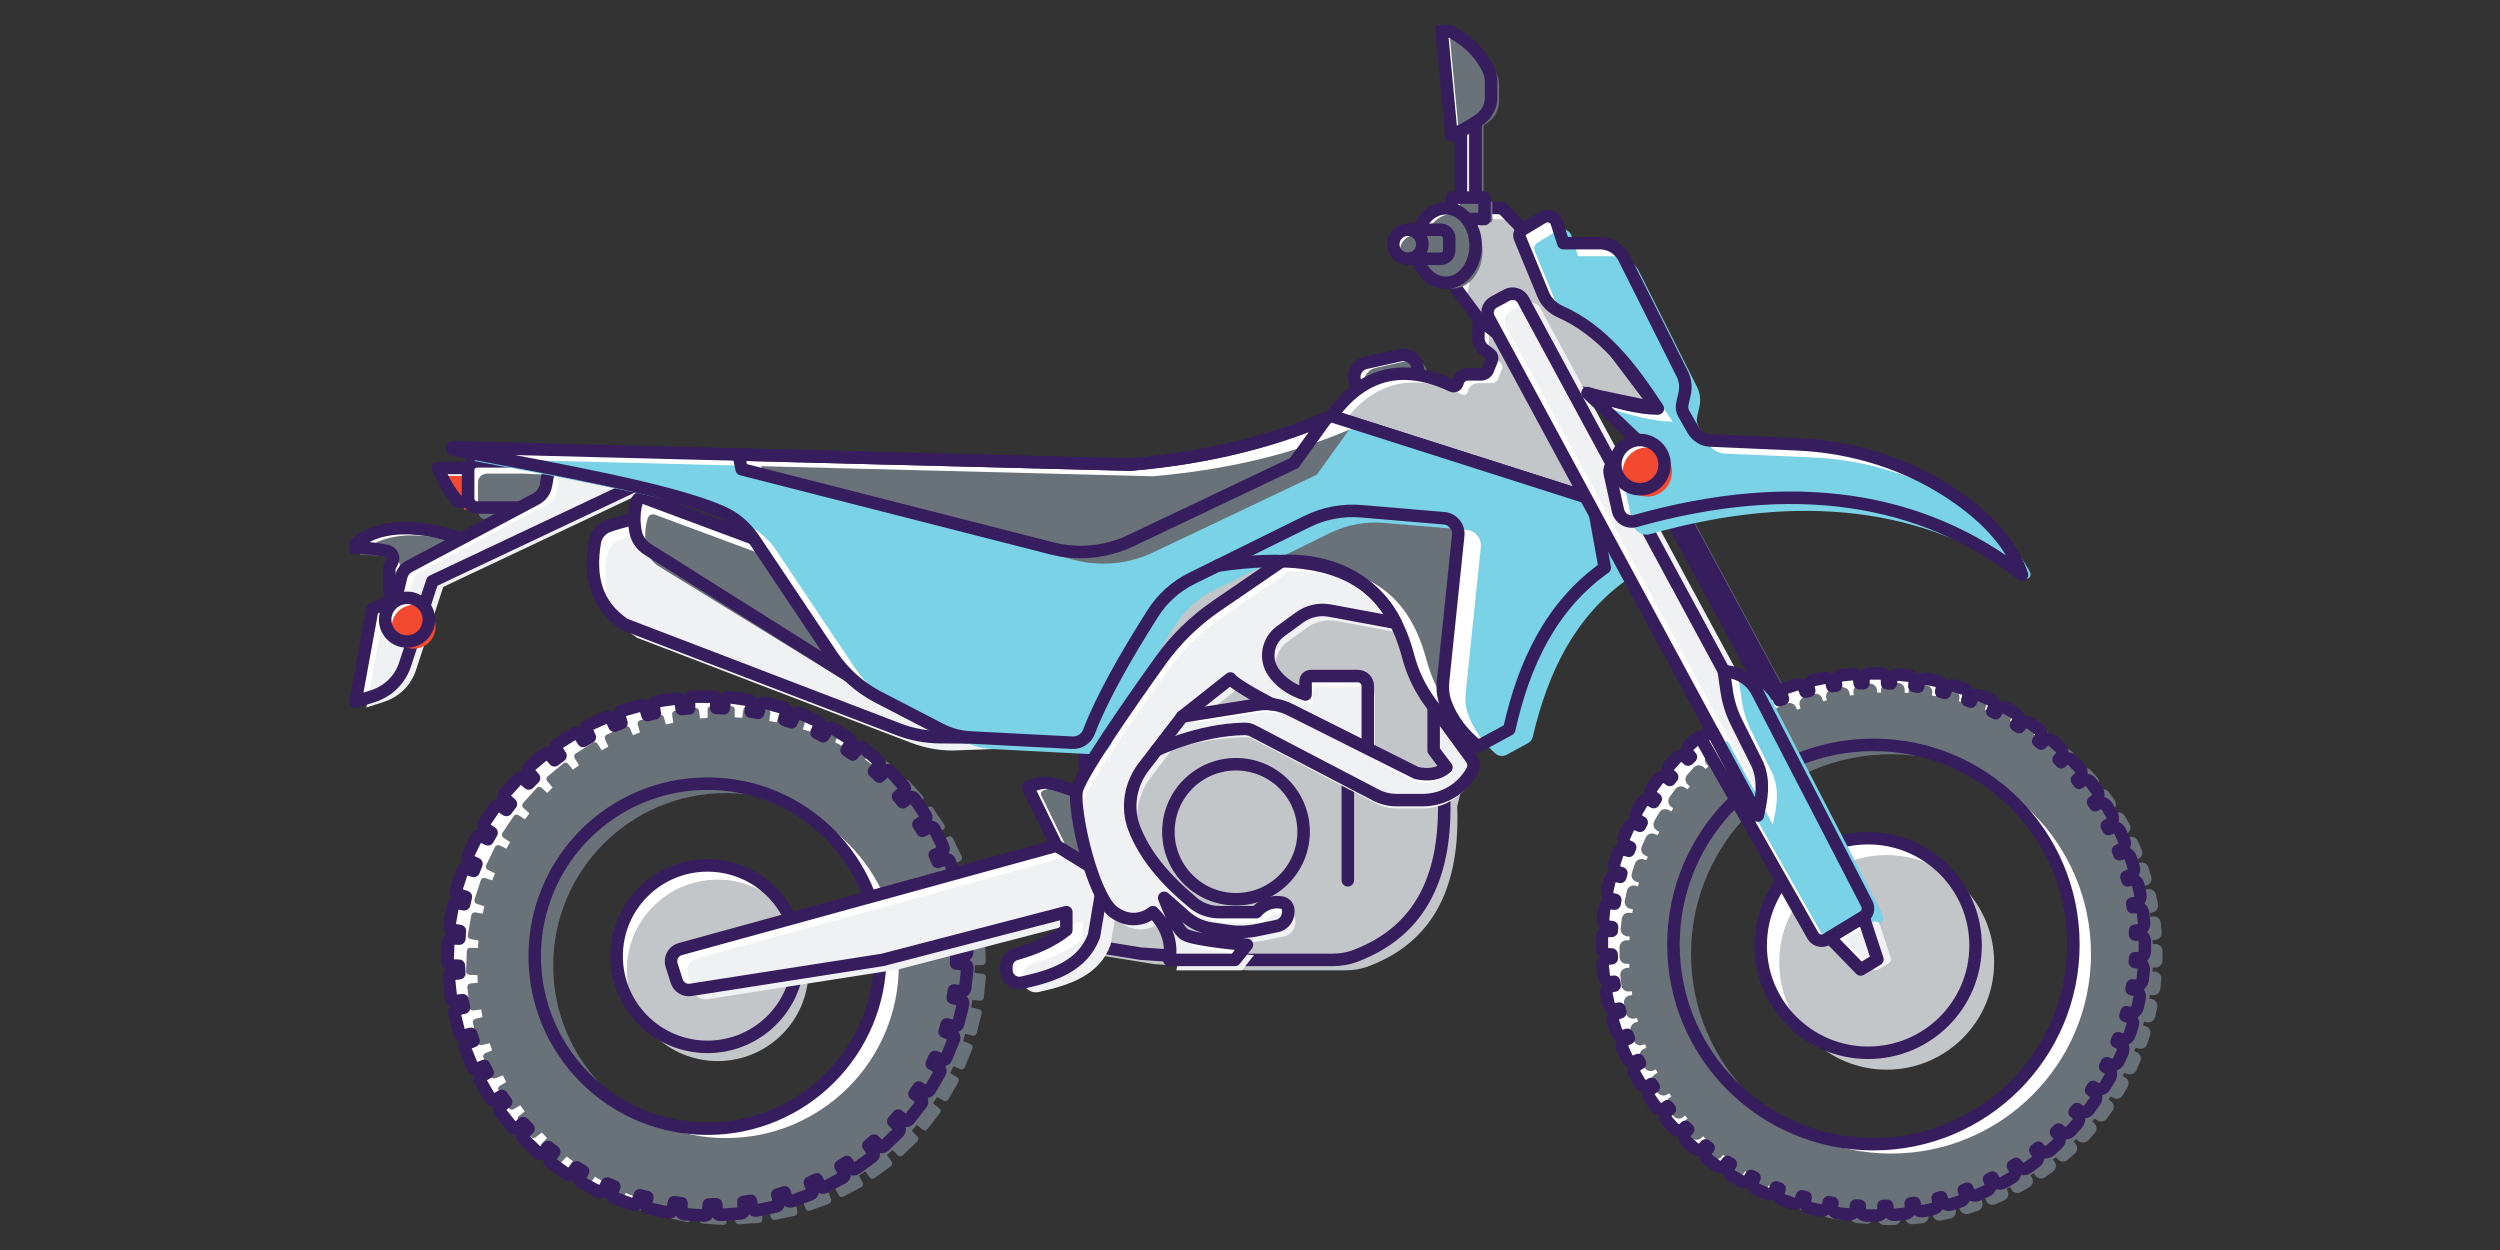
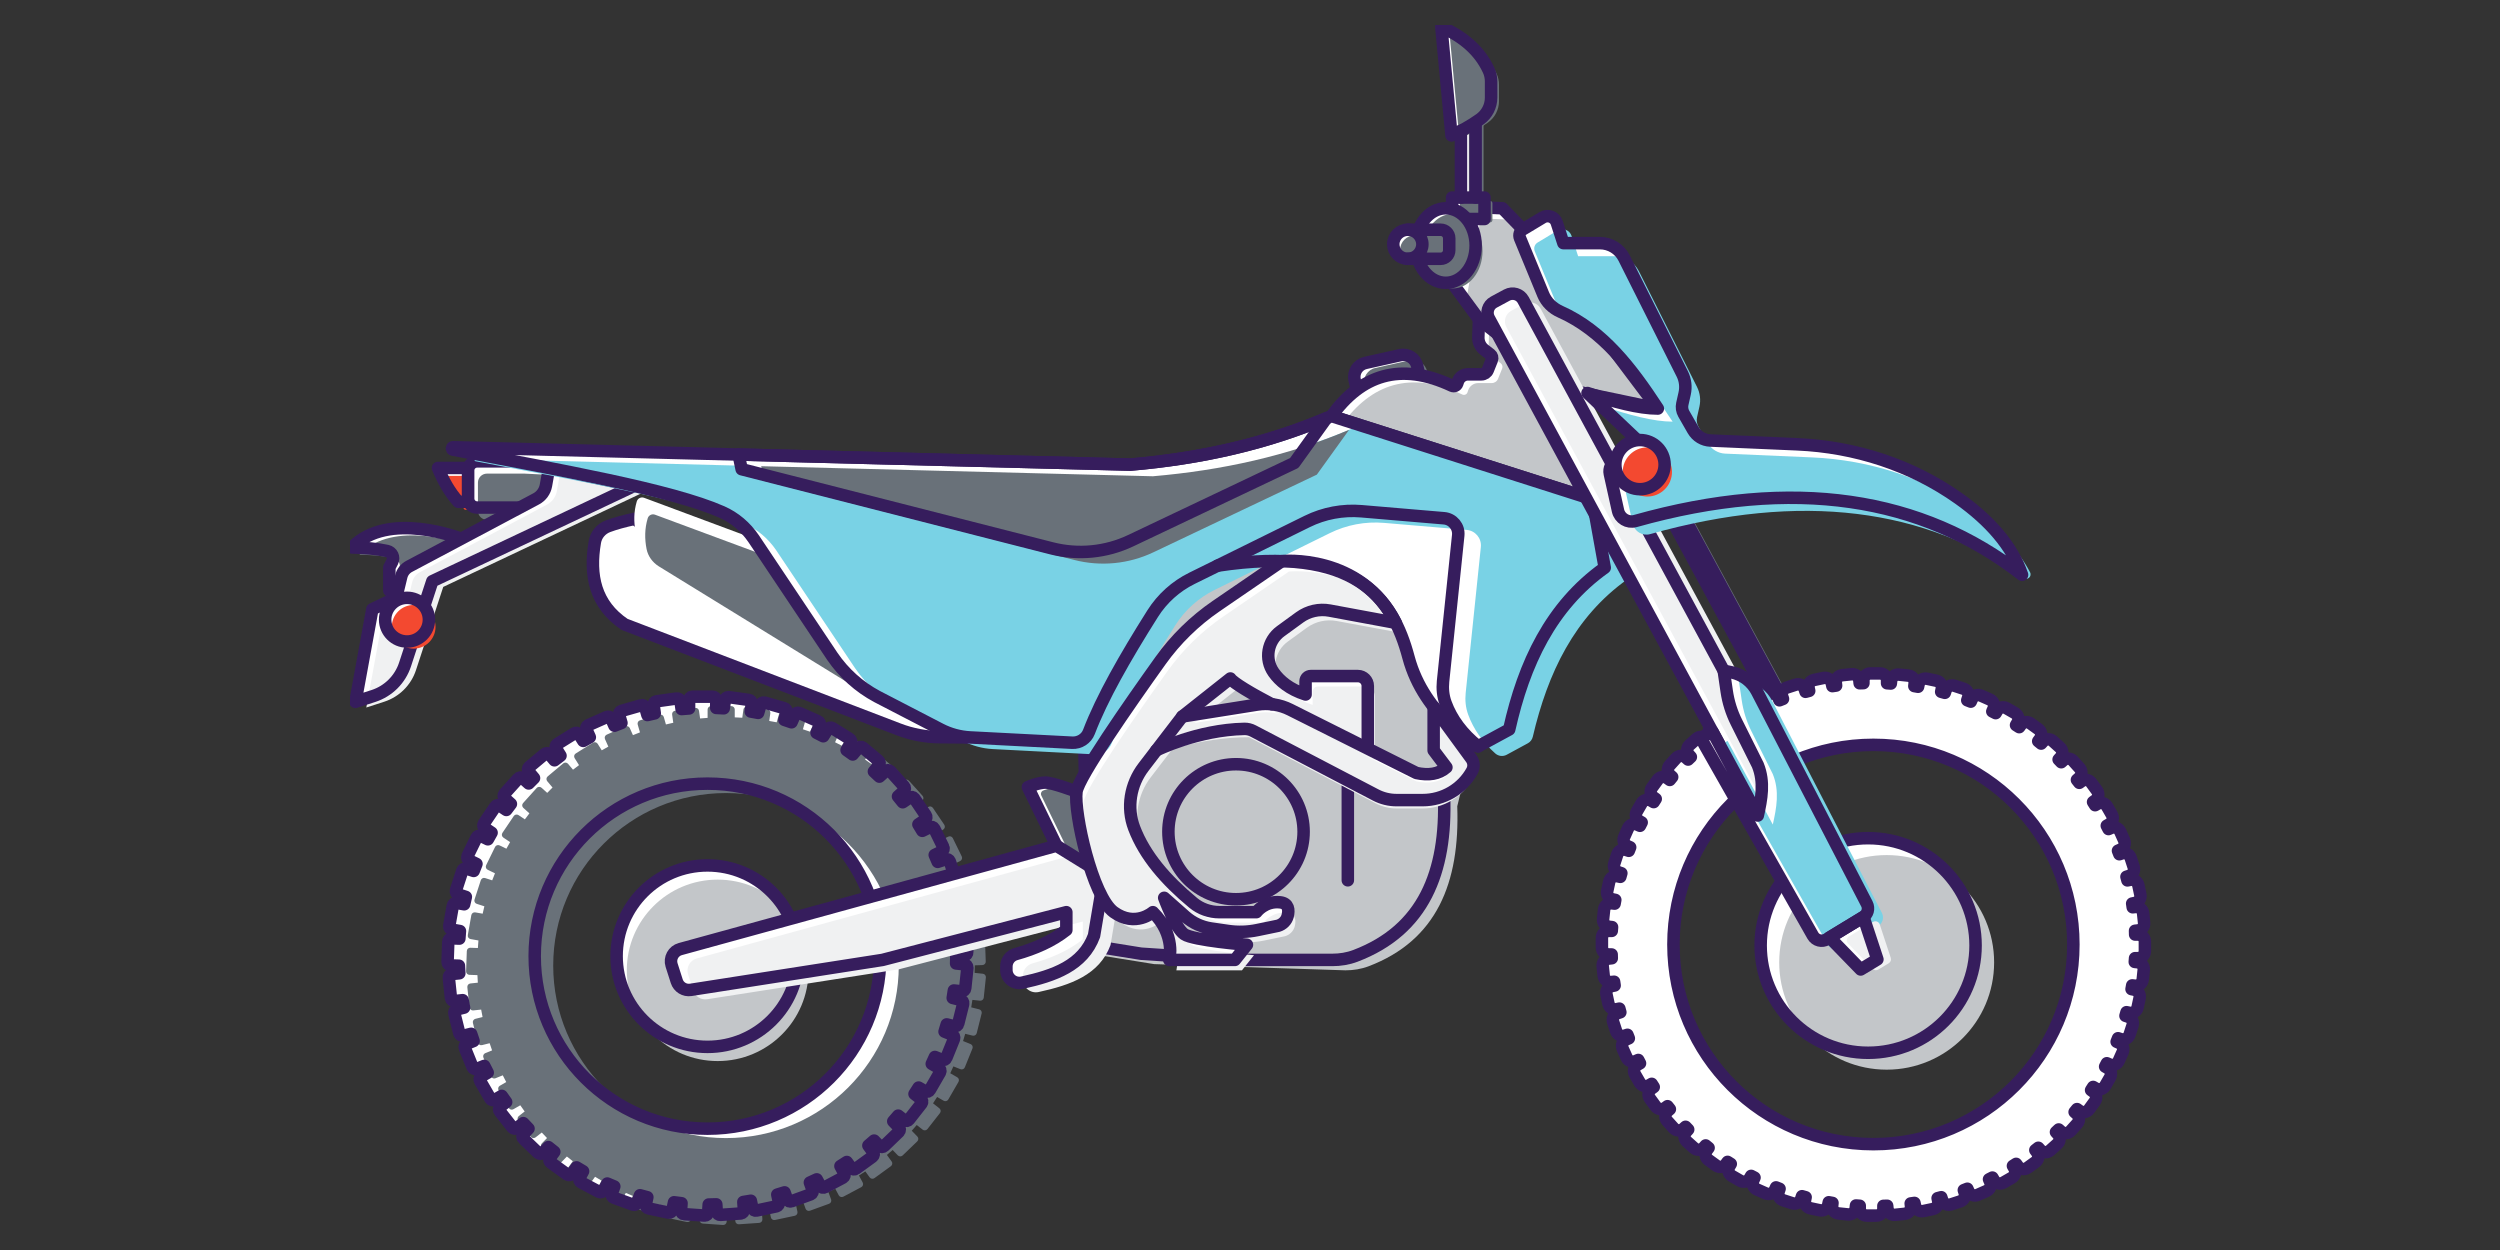
<svg xmlns="http://www.w3.org/2000/svg" width="200" height="100" viewBox="0 0 200 100" fill="none">
  <rect x="0" y="0" width="200" height="100" fill="#333333" stroke="none" />
  <g clip-path="url(#clip0_10818_8064)">
    <path d="M35.038 37.438H37.451V40.146H36.667C35.976 39.385 35.462 38.455 35.038 37.438Z" fill="white" />
    <path d="M35.55 38.071H37.963V40.778H37.179C36.488 40.017 35.974 39.087 35.55 38.071Z" fill="#F34930" />
    <path d="M35.038 37.438H37.451V40.146H36.667C35.976 39.385 35.462 38.455 35.038 37.438Z" stroke="#361D5D" stroke-linecap="round" stroke-linejoin="round" />
    <path d="M36.892 43.098C36.892 43.098 31.056 40.786 28.16 43.798C29.215 43.817 30.169 43.902 30.977 44.082C31.359 44.167 31.56 44.585 31.383 44.933L31.147 45.395V47.247H31.829L36.892 43.099L36.892 43.098Z" fill="white" />
    <path d="M37.392 43.655C36.776 43.425 31.526 41.573 28.783 44.313C28.759 44.337 28.777 44.379 28.81 44.379C29.808 44.401 30.713 44.483 31.487 44.651C31.894 44.739 32.108 45.187 31.918 45.557L31.709 45.966C31.706 45.971 31.705 45.977 31.705 45.983V47.788C31.705 47.809 31.722 47.826 31.743 47.826H32.374C32.383 47.826 32.392 47.823 32.398 47.818L37.4 43.72C37.423 43.701 37.419 43.666 37.391 43.655H37.392Z" fill="#697179" />
    <path d="M36.892 43.098C36.892 43.098 31.056 40.786 28.16 43.798C29.215 43.817 30.169 43.902 30.977 44.082C31.359 44.167 31.56 44.585 31.383 44.933L31.147 45.395V47.247H31.829L36.892 43.099L36.892 43.098Z" stroke="#361D5D" stroke-linecap="round" stroke-linejoin="round" />
    <path d="M41.173 36.909H38.173C37.774 36.909 37.451 37.232 37.451 37.63V39.885C37.451 40.283 37.774 40.606 38.173 40.606H44.147L45.233 37.112L41.172 36.909L41.173 36.909Z" fill="white" />
    <path d="M41.957 37.889H38.957C38.559 37.889 38.235 38.212 38.235 38.61V40.865C38.235 41.264 38.559 41.586 38.957 41.586H44.932L46.018 38.092L41.957 37.889L41.957 37.889Z" fill="#697179" />
    <path d="M41.173 36.909H38.173C37.774 36.909 37.451 37.232 37.451 37.63V39.885C37.451 40.283 37.774 40.606 38.173 40.606H44.147L45.233 37.112L41.172 36.909L41.173 36.909Z" stroke="#361D5D" stroke-linecap="round" stroke-linejoin="round" />
    <path d="M50.743 38.868L34.585 46.498L32.404 53.157C32.012 54.355 31.07 55.293 29.87 55.681L28.432 56.147L29.789 48.738L31.69 47.826L32.1 46.126C32.184 45.776 32.415 45.479 32.733 45.31L42.892 39.91C43.304 39.691 43.592 39.295 43.675 38.836L43.925 37.438L50.743 38.868Z" fill="white" />
    <path d="M115.524 63.671C115.746 69.783 113.877 74.403 108.431 76.469C107.841 76.693 107.211 76.793 106.579 76.793H98.791L91.28 76.296L87.072 75.618L86.665 55.779C86.665 55.779 88.474 45.349 96.302 44.22C104.13 43.091 109.967 44.22 113.27 48.828C116.573 53.436 116.826 58.306 116.826 58.306L115.524 63.671Z" fill="white" />
-     <path d="M116.58 64.504C116.802 70.617 114.933 75.236 109.488 77.302C108.898 77.526 108.267 77.626 107.636 77.626H99.847L92.336 77.129L88.129 76.452L87.721 56.613C87.721 56.613 89.531 46.183 97.359 45.054C105.187 43.924 111.023 45.054 114.327 49.662C117.63 54.27 117.882 59.14 117.882 59.14L116.58 64.504Z" fill="#C3C6C9" />
+     <path d="M116.58 64.504C116.802 70.617 114.933 75.236 109.488 77.302C108.898 77.526 108.267 77.626 107.636 77.626L92.336 77.129L88.129 76.452L87.721 56.613C87.721 56.613 89.531 46.183 97.359 45.054C105.187 43.924 111.023 45.054 114.327 49.662C117.63 54.27 117.882 59.14 117.882 59.14L116.58 64.504Z" fill="#C3C6C9" />
    <path d="M115.524 63.671C115.746 69.783 113.877 74.403 108.431 76.469C107.841 76.693 107.211 76.793 106.579 76.793H98.791L91.28 76.296L87.072 75.618L86.665 55.779C86.665 55.779 88.474 45.349 96.302 44.22C104.13 43.091 109.967 44.22 113.27 48.828C116.573 53.436 116.826 58.306 116.826 58.306L115.524 63.671Z" stroke="#361D5D" stroke-linecap="round" stroke-linejoin="round" />
    <path d="M118.244 59.712C118.244 59.712 113.949 57.351 112.682 52.593C111.415 47.834 108.469 43.575 97.409 45.253L102.728 39.943L118.244 40.145V59.711V59.712Z" fill="white" />
-     <path d="M119.715 60.029C119.715 60.029 115.42 57.669 114.153 52.911C112.886 48.152 109.94 43.893 98.88 45.571L104.199 40.261L119.715 40.463V60.029V60.029Z" fill="#697179" />
    <path d="M51.617 39.322L35.459 46.953L33.278 53.612C32.885 54.809 31.944 55.747 30.743 56.136L29.305 56.602L30.663 49.193L32.563 48.281L32.973 46.581C33.057 46.23 33.288 45.934 33.606 45.764L43.765 40.364C44.177 40.145 44.465 39.749 44.548 39.291L44.798 37.893L51.617 39.322Z" fill="#F0F1F2" />
    <path d="M86.122 63.33C86.122 63.33 84.221 62.607 83.633 62.607C83.044 62.607 82.231 62.968 82.231 62.968L85.398 69.474H87.233C88.791 69.474 86.122 63.33 86.122 63.33Z" fill="white" />
    <path d="M50.746 41.51C49.948 41.684 49.231 41.877 48.64 42.098C48.091 42.303 47.685 42.783 47.587 43.36C47.13 46.04 47.607 48.359 49.964 49.952L71.89 58.351C72.943 58.755 74.06 58.966 75.188 58.975L77.615 58.995L50.747 41.51H50.746Z" fill="white" />
-     <path d="M51.736 42.577C50.938 42.752 50.222 42.944 49.63 43.165C49.081 43.37 48.675 43.85 48.577 44.428C48.12 47.108 48.598 49.426 50.954 51.019L72.88 59.419C73.933 59.822 75.05 60.034 76.179 60.043L79.424 59.926L51.736 42.577Z" fill="#F0F1F2" />
    <path d="M50.746 41.51C49.948 41.684 49.231 41.877 48.64 42.098C48.091 42.303 47.685 42.783 47.587 43.36C47.13 46.04 47.607 48.359 49.964 49.952L71.89 58.351C72.943 58.755 74.06 58.966 75.188 58.975L77.615 58.995L50.747 41.51H50.746Z" stroke="#361D5D" stroke-linecap="round" stroke-linejoin="round" />
    <path d="M60.281 43.083L51.527 39.824C51.287 39.734 51.017 39.866 50.944 40.111C50.694 40.947 50.695 41.764 50.853 42.57C50.966 43.145 51.328 43.64 51.824 43.952L67.921 54.084C67.921 54.084 64.408 45.818 60.281 43.083V43.083Z" fill="white" />
    <path d="M87.106 63.833C87.074 63.758 87.016 63.702 86.94 63.674C86.517 63.518 85.068 62.995 84.568 62.995C84.207 62.995 83.761 63.131 83.47 63.236C83.305 63.296 83.228 63.484 83.305 63.642L86.252 69.696C86.302 69.797 86.404 69.862 86.517 69.862H88.168C89.6 69.862 87.463 64.676 87.106 63.833L87.106 63.833Z" fill="#697179" />
    <path d="M62.04 44.752L52.4 41.175C52.16 41.086 51.89 41.217 51.817 41.463C51.567 42.298 51.568 43.115 51.726 43.922C51.839 44.496 52.202 44.991 52.697 45.303L69.68 55.753C69.68 55.753 66.167 47.487 62.04 44.752Z" fill="#697179" />
-     <path d="M60.281 43.083L51.527 39.824C51.287 39.734 51.017 39.866 50.944 40.111C50.694 40.947 50.695 41.764 50.853 42.57C50.966 43.145 51.328 43.64 51.824 43.952L67.921 54.084C67.921 54.084 64.408 45.818 60.281 43.083V43.083Z" stroke="#361D5D" stroke-linecap="round" stroke-linejoin="round" />
    <path d="M56.599 83.75C60.614 83.75 63.868 80.501 63.868 76.492C63.868 72.483 60.614 69.233 56.599 69.233C52.584 69.233 49.329 72.483 49.329 76.492C49.329 80.501 52.584 83.75 56.599 83.75Z" fill="white" />
    <path d="M77.146 77.146L76.488 77.078C76.494 76.883 76.503 76.688 76.503 76.492C76.503 76.486 76.503 76.48 76.503 76.474L77.115 76.453C77.266 76.447 77.384 76.321 77.378 76.171L77.322 74.549C77.317 74.398 77.19 74.281 77.04 74.286L76.382 74.309C76.359 74.108 76.333 73.909 76.305 73.71L76.913 73.603C77.061 73.577 77.16 73.436 77.134 73.288L76.852 71.689C76.826 71.541 76.684 71.442 76.535 71.468L75.89 71.581C75.84 71.386 75.783 71.193 75.728 71L76.315 70.809C76.458 70.763 76.537 70.609 76.49 70.466L75.988 68.922C75.941 68.779 75.787 68.701 75.644 68.747L75.016 68.951C74.94 68.765 74.859 68.581 74.777 68.397L75.334 68.126C75.469 68.06 75.525 67.897 75.459 67.762L74.746 66.302C74.68 66.167 74.517 66.111 74.381 66.177L73.784 66.468C73.682 66.294 73.578 66.122 73.472 65.952L73.987 65.605C74.112 65.521 74.145 65.352 74.061 65.227L73.152 63.881C73.067 63.756 72.898 63.723 72.773 63.807L72.218 64.181C72.094 64.023 71.968 63.867 71.839 63.713L72.303 63.296C72.415 63.195 72.424 63.023 72.323 62.911L71.235 61.704C71.135 61.592 70.962 61.583 70.85 61.684L70.351 62.132C70.206 61.993 70.061 61.854 69.912 61.72L70.313 61.242C70.41 61.127 70.395 60.955 70.28 60.858L69.034 59.815C68.919 59.718 68.747 59.733 68.65 59.848L68.219 60.36C68.056 60.243 67.894 60.124 67.728 60.011L68.057 59.486C68.137 59.358 68.098 59.19 67.97 59.11L66.591 58.25C66.463 58.17 66.295 58.209 66.215 58.337L65.862 58.901C65.684 58.808 65.505 58.715 65.325 58.627L65.577 58.06C65.638 57.923 65.577 57.762 65.439 57.7L63.953 57.04C63.816 56.979 63.654 57.041 63.593 57.178L63.323 57.784C63.134 57.716 62.943 57.652 62.751 57.59L62.923 56.993C62.964 56.849 62.881 56.697 62.736 56.656L61.173 56.209C61.028 56.167 60.877 56.251 60.835 56.395L60.653 57.032C60.456 56.991 60.257 56.958 60.059 56.923L60.145 56.305C60.166 56.156 60.062 56.018 59.913 55.997L58.303 55.771C58.154 55.751 58.016 55.854 57.995 56.003L57.901 56.665C57.701 56.652 57.501 56.643 57.299 56.636V56.01C57.299 55.859 57.177 55.737 57.026 55.737H55.4C55.25 55.737 55.127 55.859 55.127 56.01V56.677C54.927 56.692 54.725 56.704 54.526 56.725L54.44 56.112C54.419 55.963 54.281 55.859 54.132 55.88L52.521 56.106C52.372 56.127 52.268 56.264 52.289 56.414L52.381 57.068C52.184 57.111 51.988 57.156 51.793 57.204L51.623 56.611C51.581 56.466 51.43 56.383 51.285 56.424L49.722 56.872C49.577 56.913 49.494 57.064 49.535 57.209L49.716 57.838C49.527 57.908 49.34 57.984 49.154 58.059L48.903 57.496C48.842 57.359 48.68 57.297 48.543 57.359L47.057 58.019C46.919 58.08 46.858 58.241 46.919 58.379L47.186 58.977C47.008 59.073 46.834 59.174 46.66 59.275L46.333 58.752C46.253 58.624 46.085 58.585 45.957 58.665L44.578 59.525C44.45 59.605 44.411 59.773 44.491 59.9L44.84 60.458C44.678 60.577 44.518 60.7 44.359 60.824L43.962 60.352C43.866 60.236 43.694 60.221 43.578 60.318L42.332 61.362C42.217 61.458 42.202 61.63 42.299 61.746L42.722 62.249C42.578 62.389 42.436 62.532 42.295 62.677L41.838 62.265C41.726 62.165 41.554 62.174 41.453 62.285L40.364 63.492C40.264 63.604 40.273 63.776 40.385 63.877L40.872 64.315C40.748 64.474 40.626 64.634 40.508 64.797L40.001 64.456C39.876 64.372 39.706 64.404 39.622 64.529L38.713 65.875C38.629 66 38.662 66.169 38.787 66.254L39.327 66.617C39.226 66.792 39.126 66.966 39.031 67.144L38.488 66.88C38.352 66.814 38.189 66.87 38.123 67.005L37.41 68.465C37.344 68.6 37.4 68.763 37.536 68.829L38.117 69.112C38.042 69.299 37.965 69.485 37.895 69.675L37.327 69.491C37.184 69.444 37.03 69.523 36.983 69.666L36.481 71.21C36.434 71.353 36.513 71.507 36.656 71.553L37.268 71.752C37.22 71.947 37.174 72.144 37.132 72.342L36.542 72.238C36.393 72.212 36.252 72.311 36.226 72.459L35.943 74.058C35.917 74.206 36.016 74.347 36.164 74.373L36.795 74.484C36.775 74.684 36.763 74.887 36.749 75.088L36.146 75.067C35.996 75.062 35.87 75.18 35.864 75.33L35.807 76.953C35.802 77.103 35.92 77.229 36.07 77.235L36.713 77.257C36.721 77.459 36.732 77.661 36.746 77.862L36.149 77.924C35.999 77.94 35.891 78.074 35.906 78.224L36.076 79.838C36.092 79.988 36.226 80.096 36.376 80.081L37.012 80.014C37.047 80.213 37.083 80.413 37.124 80.61L36.55 80.753C36.404 80.789 36.315 80.937 36.352 81.083L36.745 82.658C36.782 82.804 36.93 82.893 37.076 82.857L37.691 82.704C37.755 82.896 37.817 83.089 37.886 83.279L37.342 83.498C37.202 83.554 37.135 83.713 37.191 83.853L37.8 85.358C37.857 85.498 38.016 85.565 38.156 85.508L38.741 85.272C38.831 85.454 38.923 85.634 39.018 85.812L38.508 86.106C38.378 86.181 38.333 86.348 38.408 86.478L39.222 87.884C39.297 88.015 39.464 88.059 39.594 87.984L40.141 87.669C40.255 87.836 40.374 88.001 40.493 88.164L40.028 88.527C39.909 88.62 39.888 88.791 39.98 88.91L40.982 90.189C41.075 90.308 41.246 90.329 41.365 90.236L41.861 89.849C41.997 89.999 42.139 90.143 42.281 90.289L41.869 90.714C41.764 90.822 41.768 90.995 41.876 91.099L43.045 92.227C43.154 92.332 43.327 92.328 43.431 92.22L43.869 91.767C44.025 91.897 44.185 92.021 44.344 92.146L43.997 92.623C43.909 92.745 43.936 92.915 44.058 93.004L45.373 93.958C45.495 94.046 45.666 94.019 45.754 93.898L46.124 93.389C46.296 93.496 46.471 93.599 46.647 93.7L46.371 94.218C46.3 94.351 46.351 94.516 46.484 94.587L47.919 95.349C48.053 95.42 48.218 95.369 48.288 95.236L48.583 94.682C48.769 94.764 48.956 94.842 49.144 94.918L48.944 95.468C48.892 95.609 48.965 95.766 49.107 95.817L50.635 96.372C50.777 96.424 50.933 96.351 50.985 96.209L51.2 95.619C51.395 95.673 51.59 95.728 51.788 95.777L51.666 96.348C51.635 96.495 51.729 96.639 51.877 96.671L53.467 97.008C53.614 97.04 53.76 96.946 53.791 96.799L53.922 96.181C54.123 96.207 54.323 96.236 54.525 96.257L54.484 96.841C54.474 96.991 54.587 97.121 54.738 97.132L56.36 97.245C56.51 97.255 56.641 97.142 56.651 96.992L56.695 96.362C56.899 96.361 57.101 96.354 57.303 96.347L57.344 96.938C57.355 97.088 57.485 97.201 57.636 97.19L59.258 97.077C59.408 97.066 59.521 96.936 59.511 96.786L59.467 96.156C59.668 96.127 59.867 96.093 60.067 96.058L60.19 96.636C60.221 96.783 60.366 96.877 60.513 96.846L62.104 96.508C62.251 96.477 62.345 96.332 62.314 96.185L62.182 95.566C62.377 95.51 62.571 95.451 62.764 95.388L62.965 95.941C63.017 96.083 63.173 96.156 63.315 96.104L64.843 95.549C64.985 95.497 65.058 95.341 65.007 95.2L64.789 94.603C64.974 94.52 65.158 94.436 65.34 94.348L65.617 94.868C65.688 95.001 65.853 95.052 65.986 94.981L67.422 94.219C67.555 94.148 67.605 93.983 67.535 93.85L67.234 93.286C67.405 93.178 67.577 93.071 67.745 92.958L68.093 93.437C68.181 93.559 68.352 93.586 68.474 93.497L69.789 92.543C69.911 92.455 69.938 92.284 69.85 92.163L69.471 91.643C69.626 91.512 69.78 91.382 69.93 91.246L70.345 91.676C70.45 91.784 70.623 91.787 70.731 91.683L71.901 90.555C72.009 90.45 72.013 90.278 71.908 90.17L71.46 89.706C71.594 89.556 71.727 89.403 71.856 89.249L72.331 89.619C72.45 89.712 72.621 89.691 72.714 89.572L73.715 88.293C73.808 88.174 73.787 88.003 73.668 87.91L73.161 87.514C73.273 87.347 73.38 87.176 73.488 87.005L74.011 87.306C74.141 87.381 74.308 87.337 74.383 87.206L75.196 85.8C75.272 85.67 75.227 85.503 75.097 85.428L74.54 85.107C74.628 84.926 74.708 84.74 74.79 84.556L75.351 84.782C75.491 84.838 75.65 84.771 75.706 84.632L76.315 83.126C76.372 82.987 76.304 82.828 76.164 82.772L75.564 82.53C75.626 82.338 75.681 82.144 75.737 81.95L76.326 82.097C76.473 82.133 76.621 82.044 76.657 81.898L77.051 80.323C77.087 80.177 76.998 80.029 76.852 79.993L76.217 79.835C76.251 79.637 76.282 79.438 76.309 79.238L76.919 79.302C77.069 79.317 77.203 79.209 77.219 79.059L77.389 77.445C77.404 77.295 77.296 77.161 77.146 77.145V77.146ZM56.599 90.294C48.965 90.294 42.776 84.114 42.776 76.492C42.776 68.87 48.965 62.691 56.599 62.691C64.233 62.691 70.421 68.87 70.421 76.492C70.421 84.114 64.233 90.294 56.599 90.294Z" fill="white" />
    <path d="M109.239 29.033L112.008 28.416C112.626 28.278 113.239 28.666 113.377 29.283L113.558 30.093L108.551 31.209L108.37 30.399C108.232 29.783 108.622 29.171 109.239 29.033L109.239 29.033Z" fill="white" />
    <path d="M110.022 29.44L112.791 28.822C113.409 28.685 114.022 29.073 114.159 29.69L114.34 30.5L109.334 31.616L109.153 30.806C109.015 30.189 109.404 29.577 110.022 29.44Z" fill="#697179" />
    <path d="M109.239 29.033L112.008 28.416C112.626 28.278 113.239 28.666 113.377 29.283L113.558 30.093L108.551 31.209L108.37 30.399C108.232 29.783 108.622 29.171 109.239 29.033L109.239 29.033Z" stroke="#361D5D" stroke-linecap="round" stroke-linejoin="round" />
    <path d="M149.449 84.222C154.197 84.222 158.046 80.379 158.046 75.638C158.046 70.898 154.197 67.055 149.449 67.055C144.701 67.055 140.853 70.898 140.853 75.638C140.853 80.379 144.701 84.222 149.449 84.222Z" fill="white" />
    <path d="M133.475 39.078L132.627 39.535L141.412 55.779L142.26 55.322L133.475 39.078Z" fill="white" />
    <path d="M134.199 39.258L133.351 39.715L142.135 55.959L142.983 55.502L134.199 39.258Z" fill="#697179" />
    <path d="M133.475 39.078L132.627 39.535L141.412 55.779L142.26 55.322L133.475 39.078Z" stroke="#361D5D" stroke-linecap="round" stroke-linejoin="round" />
    <path d="M150.934 85.573C155.682 85.573 159.53 81.73 159.53 76.99C159.53 72.249 155.682 68.406 150.934 68.406C146.186 68.406 142.337 72.249 142.337 76.99C142.337 81.73 146.186 85.573 150.934 85.573Z" fill="#C3C6C9" />
    <path d="M106.521 33.284C108.879 30.016 111.989 28.908 116.163 30.862C116.326 30.938 116.519 30.859 116.577 30.689L116.631 30.525C116.746 30.179 117.071 29.946 117.436 29.946H118.515C118.739 29.946 118.94 29.81 119.023 29.603L119.351 28.783C119.412 28.632 119.364 28.459 119.234 28.36L118.745 27.986C118.432 27.747 118.254 27.371 118.267 26.977L118.317 25.547H119.738L127.696 38.317L127.394 39.944L106.521 33.284H106.521Z" fill="white" />
    <path d="M107.343 33.984C109.701 30.715 112.811 29.608 116.985 31.561C117.148 31.638 117.342 31.559 117.399 31.388L117.453 31.225C117.569 30.879 117.893 30.646 118.259 30.646H119.337C119.561 30.646 119.762 30.51 119.845 30.302L120.173 29.483C120.234 29.331 120.186 29.158 120.057 29.059L119.568 28.686C119.254 28.447 119.076 28.071 119.09 27.677L119.139 26.247H120.56L128.518 39.017L128.217 40.644L107.343 33.984Z" fill="#C3C6C9" />
    <path d="M106.521 33.284C108.879 30.016 111.989 28.908 116.163 30.862C116.326 30.938 116.519 30.859 116.577 30.689L116.631 30.525C116.746 30.179 117.071 29.946 117.436 29.946H118.515C118.739 29.946 118.94 29.81 119.023 29.603L119.351 28.783C119.412 28.632 119.364 28.459 119.234 28.36L118.745 27.986C118.432 27.747 118.254 27.371 118.267 26.977L118.317 25.547H119.738L127.696 38.317L127.394 39.944L106.521 33.284H106.521Z" stroke="#361D5D" stroke-linecap="round" stroke-linejoin="round" />
    <path d="M171.031 76.651C171.34 76.651 171.591 76.401 171.591 76.092V75.324C171.591 75.014 171.34 74.764 171.031 74.764H170.811C170.807 74.663 170.808 74.561 170.803 74.461L171.029 74.437C171.337 74.405 171.561 74.129 171.528 73.822L171.448 73.058C171.415 72.751 171.14 72.527 170.832 72.56L170.617 72.582C170.603 72.482 170.59 72.382 170.574 72.282L170.796 72.235C171.099 72.171 171.292 71.874 171.228 71.571L171.068 70.82C171.003 70.517 170.706 70.324 170.403 70.388L170.196 70.432C170.171 70.334 170.144 70.237 170.117 70.139L170.333 70.069C170.627 69.974 170.788 69.658 170.693 69.364L170.455 68.634C170.36 68.34 170.043 68.179 169.749 68.274L169.549 68.339C169.514 68.244 169.474 68.151 169.438 68.057L169.646 67.964C169.929 67.838 170.055 67.507 169.93 67.225L169.617 66.523C169.491 66.241 169.159 66.114 168.876 66.239L168.682 66.326C168.637 66.235 168.589 66.146 168.543 66.056L168.742 65.942C169.01 65.787 169.102 65.445 168.947 65.177L168.563 64.512C168.408 64.244 168.065 64.153 167.797 64.307L167.608 64.416C167.555 64.33 167.5 64.245 167.445 64.16L167.632 64.025C167.882 63.844 167.938 63.493 167.756 63.243L167.303 62.622C167.121 62.372 166.771 62.316 166.52 62.498L166.343 62.627C166.28 62.547 166.219 62.467 166.155 62.389L166.327 62.235C166.557 62.028 166.576 61.674 166.368 61.444L165.854 60.873C165.647 60.643 165.292 60.625 165.062 60.832L164.899 60.978C164.828 60.906 164.761 60.831 164.689 60.759L164.842 60.59C165.049 60.36 165.03 60.007 164.801 59.8L164.229 59.286C163.999 59.079 163.644 59.098 163.437 59.327L163.292 59.488C163.215 59.423 163.136 59.36 163.057 59.296L163.193 59.11C163.375 58.86 163.32 58.51 163.069 58.328L162.447 57.877C162.196 57.695 161.846 57.75 161.664 58L161.538 58.173C161.454 58.117 161.367 58.065 161.282 58.009L161.398 57.81C161.553 57.542 161.461 57.2 161.193 57.045L160.526 56.661C160.258 56.507 159.916 56.598 159.761 56.866L159.653 57.052C159.564 57.005 159.474 56.96 159.383 56.914L159.477 56.704C159.603 56.422 159.475 56.091 159.193 55.965L158.49 55.653C158.207 55.527 157.876 55.654 157.75 55.937L157.662 56.133C157.568 56.095 157.475 56.058 157.38 56.021L157.451 55.805C157.546 55.511 157.385 55.196 157.09 55.1L156.359 54.862C156.064 54.767 155.748 54.928 155.652 55.222L155.586 55.426C155.488 55.399 155.392 55.37 155.293 55.344L155.34 55.123C155.405 54.82 155.212 54.523 154.909 54.459L154.156 54.299C153.853 54.234 153.556 54.428 153.491 54.73L153.446 54.942C153.346 54.925 153.247 54.905 153.147 54.889L153.171 54.664C153.203 54.356 152.98 54.081 152.672 54.049L151.907 53.968C151.599 53.936 151.323 54.159 151.291 54.467L151.267 54.684C151.167 54.678 151.067 54.666 150.965 54.661V54.434C150.965 54.125 150.714 53.874 150.404 53.874H149.635C149.326 53.874 149.074 54.125 149.074 54.434V54.653C148.973 54.657 148.871 54.657 148.771 54.662L148.747 54.436C148.715 54.129 148.439 53.906 148.131 53.938L147.366 54.018C147.058 54.05 146.835 54.325 146.867 54.633L146.889 54.848C146.789 54.862 146.689 54.874 146.589 54.891L146.542 54.669C146.477 54.367 146.18 54.173 145.877 54.238L145.124 54.397C144.821 54.462 144.628 54.759 144.692 55.061L144.737 55.268C144.638 55.293 144.541 55.32 144.443 55.346L144.373 55.131C144.277 54.837 143.961 54.676 143.666 54.772L142.935 55.009C142.64 55.105 142.479 55.421 142.575 55.715L142.64 55.914C142.544 55.949 142.451 55.989 142.357 56.025L142.264 55.817C142.138 55.535 141.807 55.408 141.524 55.534L140.821 55.846C140.538 55.972 140.411 56.303 140.537 56.585L140.624 56.78C140.533 56.824 140.444 56.872 140.353 56.918L140.239 56.72C140.084 56.452 139.741 56.36 139.473 56.515L138.807 56.899C138.538 57.053 138.447 57.396 138.601 57.664L138.71 57.852C138.624 57.905 138.539 57.96 138.455 58.015L138.319 57.828C138.137 57.578 137.786 57.523 137.536 57.705L136.914 58.156C136.663 58.338 136.607 58.688 136.79 58.938L136.919 59.115C136.839 59.178 136.759 59.239 136.68 59.303L136.526 59.131C136.319 58.901 135.965 58.883 135.734 59.09L135.163 59.604C134.933 59.81 134.914 60.164 135.121 60.394L135.268 60.557C135.196 60.627 135.12 60.695 135.049 60.766L134.879 60.614C134.649 60.407 134.295 60.426 134.088 60.655L133.573 61.226C133.366 61.456 133.385 61.81 133.614 62.017L133.775 62.161C133.71 62.239 133.647 62.317 133.584 62.396L133.397 62.26C133.146 62.078 132.796 62.134 132.614 62.384L132.161 63.006C131.979 63.256 132.035 63.606 132.286 63.787L132.459 63.913C132.402 63.997 132.35 64.083 132.295 64.168L132.095 64.053C131.827 63.898 131.484 63.99 131.329 64.258L130.944 64.923C130.789 65.191 130.881 65.533 131.149 65.688L131.335 65.795C131.288 65.884 131.243 65.975 131.197 66.064L130.987 65.971C130.705 65.845 130.373 65.972 130.247 66.255L129.934 66.957C129.808 67.239 129.936 67.57 130.218 67.696L130.414 67.783C130.377 67.876 130.339 67.97 130.303 68.065L130.087 67.995C129.792 67.899 129.476 68.06 129.381 68.354L129.143 69.085C129.047 69.378 129.208 69.694 129.503 69.79L129.708 69.856C129.68 69.954 129.651 70.05 129.625 70.148L129.403 70.101C129.1 70.037 128.803 70.23 128.739 70.532L128.578 71.284C128.514 71.586 128.707 71.883 129.01 71.947L129.223 71.992C129.206 72.092 129.185 72.191 129.169 72.291L128.944 72.267C128.636 72.235 128.36 72.458 128.328 72.766L128.248 73.529C128.215 73.837 128.439 74.112 128.747 74.144L128.965 74.168C128.958 74.268 128.947 74.368 128.941 74.47H128.714C128.404 74.47 128.153 74.72 128.153 75.029V75.798C128.153 76.107 128.404 76.358 128.714 76.358H128.933C128.937 76.458 128.937 76.56 128.942 76.66L128.715 76.684C128.408 76.716 128.184 76.992 128.216 77.299L128.297 78.063C128.329 78.371 128.605 78.594 128.913 78.561L129.128 78.539C129.142 78.639 129.155 78.739 129.171 78.839L128.949 78.886C128.646 78.951 128.453 79.248 128.517 79.55L128.677 80.302C128.742 80.604 129.039 80.797 129.342 80.733L129.549 80.689C129.574 80.787 129.601 80.884 129.628 80.982L129.412 81.052C129.118 81.147 128.956 81.463 129.052 81.757L129.29 82.488C129.386 82.782 129.702 82.943 129.996 82.847L130.196 82.783C130.23 82.878 130.271 82.971 130.307 83.065L130.099 83.157C129.816 83.283 129.689 83.614 129.815 83.897L130.128 84.598C130.254 84.881 130.585 85.008 130.868 84.882L131.063 84.796C131.108 84.886 131.155 84.975 131.202 85.065L131.003 85.18C130.735 85.334 130.643 85.677 130.797 85.944L131.182 86.61C131.337 86.877 131.68 86.969 131.948 86.814L132.136 86.706C132.19 86.791 132.245 86.877 132.3 86.961L132.113 87.096C131.862 87.278 131.807 87.628 131.989 87.878L132.442 88.5C132.624 88.75 132.974 88.805 133.225 88.624L133.402 88.495C133.465 88.574 133.526 88.654 133.59 88.733L133.418 88.886C133.188 89.093 133.169 89.447 133.377 89.677L133.891 90.248C134.098 90.478 134.453 90.496 134.683 90.29L134.846 90.143C134.917 90.216 134.984 90.291 135.056 90.362L134.903 90.532C134.696 90.761 134.715 91.115 134.944 91.322L135.516 91.836C135.746 92.043 136.101 92.024 136.308 91.795L136.453 91.634C136.53 91.699 136.609 91.762 136.688 91.826L136.552 92.012C136.37 92.262 136.425 92.612 136.676 92.794L137.298 93.245C137.549 93.427 137.899 93.372 138.081 93.121L138.207 92.949C138.291 93.005 138.378 93.057 138.463 93.112L138.347 93.312C138.193 93.58 138.285 93.922 138.553 94.077L139.219 94.461C139.487 94.615 139.83 94.523 139.985 94.256L140.092 94.07C140.181 94.117 140.272 94.162 140.362 94.209L140.269 94.418C140.143 94.7 140.27 95.031 140.553 95.157L141.256 95.469C141.539 95.595 141.87 95.468 141.996 95.186L142.083 94.99C142.177 95.027 142.271 95.065 142.366 95.101L142.295 95.317C142.2 95.611 142.361 95.927 142.655 96.022L143.387 96.26C143.681 96.355 143.998 96.194 144.093 95.9L144.16 95.696C144.257 95.723 144.354 95.752 144.452 95.778L144.405 96C144.341 96.302 144.534 96.599 144.837 96.663L145.589 96.823C145.892 96.888 146.19 96.695 146.255 96.392L146.3 96.18C146.399 96.197 146.498 96.218 146.598 96.233L146.575 96.459C146.542 96.766 146.766 97.041 147.074 97.074L147.839 97.154C148.147 97.186 148.422 96.963 148.455 96.656L148.478 96.438C148.579 96.445 148.679 96.456 148.78 96.461V96.688C148.78 96.997 149.031 97.248 149.341 97.248H150.11C150.42 97.248 150.671 96.997 150.671 96.688V96.469C150.772 96.465 150.874 96.465 150.974 96.46L150.998 96.686C151.03 96.994 151.306 97.217 151.614 97.185L152.379 97.104C152.687 97.072 152.911 96.797 152.878 96.489L152.856 96.275C152.956 96.26 153.056 96.248 153.156 96.232L153.203 96.453C153.268 96.756 153.565 96.949 153.868 96.885L154.621 96.725C154.924 96.66 155.117 96.363 155.053 96.061L155.008 95.854C155.107 95.829 155.204 95.802 155.302 95.776L155.372 95.991C155.468 96.285 155.784 96.446 156.079 96.351L156.811 96.114C157.105 96.018 157.266 95.702 157.17 95.408L157.106 95.209C157.201 95.174 157.294 95.134 157.388 95.098L157.481 95.306C157.607 95.588 157.938 95.715 158.221 95.589L158.924 95.277C159.207 95.151 159.334 94.82 159.208 94.538L159.121 94.343C159.212 94.299 159.301 94.251 159.392 94.205L159.506 94.403C159.661 94.671 160.004 94.763 160.272 94.608L160.939 94.224C161.206 94.069 161.298 93.727 161.144 93.459L161.035 93.272C161.121 93.218 161.206 93.163 161.29 93.108L161.426 93.295C161.608 93.545 161.959 93.6 162.209 93.418L162.832 92.967C163.082 92.785 163.138 92.435 162.956 92.185L162.827 92.008C162.906 91.945 162.987 91.884 163.065 91.821L163.219 91.992C163.426 92.222 163.781 92.24 164.011 92.034L164.583 91.519C164.813 91.313 164.831 90.959 164.624 90.729L164.477 90.566C164.55 90.496 164.625 90.428 164.697 90.357L164.866 90.509C165.096 90.716 165.451 90.697 165.658 90.468L166.173 89.897C166.38 89.667 166.361 89.313 166.131 89.106L165.97 88.962C166.035 88.884 166.099 88.806 166.162 88.727L166.349 88.862C166.6 89.044 166.95 88.989 167.132 88.739L167.584 88.117C167.766 87.867 167.711 87.517 167.46 87.335L167.287 87.21C167.344 87.126 167.396 87.039 167.451 86.955L167.651 87.07C167.919 87.225 168.262 87.133 168.417 86.865L168.801 86.2C168.956 85.932 168.864 85.59 168.596 85.435L168.41 85.328C168.457 85.239 168.503 85.148 168.549 85.059L168.758 85.152C169.041 85.278 169.373 85.15 169.498 84.868L169.812 84.166C169.938 83.883 169.81 83.553 169.527 83.427L169.331 83.34C169.369 83.246 169.406 83.152 169.443 83.058L169.659 83.128C169.953 83.223 170.27 83.062 170.365 82.769L170.603 82.038C170.699 81.744 170.538 81.428 170.243 81.333L170.038 81.266C170.066 81.169 170.095 81.072 170.121 80.975L170.343 81.021C170.646 81.086 170.943 80.893 171.007 80.59L171.168 79.839C171.232 79.537 171.038 79.239 170.736 79.175L170.523 79.13C170.54 79.03 170.561 78.932 170.576 78.832L170.802 78.855C171.11 78.888 171.386 78.665 171.418 78.357L171.498 77.593C171.531 77.286 171.307 77.01 170.999 76.978L170.781 76.955C170.788 76.854 170.799 76.754 170.804 76.653H171.032L171.031 76.651ZM149.872 91.533C141.036 91.533 133.874 84.382 133.874 75.561C133.874 66.739 141.036 59.588 149.872 59.588C158.707 59.588 165.869 66.739 165.869 75.561C165.869 84.382 158.707 91.533 149.872 91.533Z" fill="white" />
-     <path d="M172.439 77.405C172.749 77.405 173 77.154 173 76.845V76.077C173 75.768 172.749 75.517 172.439 75.517H172.22C172.216 75.417 172.216 75.315 172.211 75.214L172.438 75.191C172.746 75.158 172.969 74.883 172.937 74.576L172.856 73.811C172.824 73.504 172.548 73.281 172.24 73.313L172.025 73.336C172.011 73.236 171.998 73.135 171.982 73.035L172.205 72.988C172.507 72.924 172.701 72.627 172.636 72.325L172.476 71.573C172.412 71.271 172.114 71.078 171.812 71.142L171.604 71.186C171.579 71.088 171.552 70.991 171.526 70.893L171.741 70.823C172.036 70.728 172.197 70.412 172.102 70.118L171.864 69.387C171.768 69.093 171.452 68.932 171.157 69.028L170.958 69.092C170.923 68.997 170.883 68.905 170.847 68.81L171.054 68.718C171.337 68.592 171.464 68.261 171.339 67.978L171.025 67.276C170.899 66.994 170.568 66.867 170.285 66.993L170.09 67.079C170.046 66.989 169.998 66.9 169.952 66.81L170.151 66.695C170.419 66.54 170.511 66.198 170.356 65.931L169.971 65.265C169.817 64.998 169.474 64.906 169.205 65.061L169.017 65.169C168.963 65.084 168.909 64.998 168.853 64.914L169.04 64.779C169.291 64.597 169.346 64.247 169.164 63.997L168.712 63.375C168.53 63.125 168.179 63.07 167.929 63.252L167.752 63.38C167.689 63.301 167.627 63.221 167.564 63.142L167.735 62.988C167.966 62.781 167.984 62.428 167.777 62.197L167.262 61.627C167.055 61.397 166.701 61.378 166.471 61.585L166.308 61.732C166.237 61.66 166.17 61.584 166.098 61.513L166.251 61.344C166.458 61.114 166.439 60.76 166.209 60.553L165.638 60.039C165.407 59.833 165.053 59.851 164.846 60.081L164.701 60.241C164.623 60.176 164.545 60.114 164.466 60.05L164.602 59.863C164.784 59.613 164.728 59.263 164.478 59.081L163.855 58.63C163.605 58.448 163.254 58.504 163.072 58.754L162.947 58.927C162.863 58.87 162.776 58.818 162.691 58.763L162.807 58.563C162.961 58.295 162.869 57.953 162.601 57.799L161.935 57.415C161.667 57.26 161.324 57.352 161.169 57.619L161.062 57.805C160.973 57.758 160.882 57.713 160.792 57.667L160.885 57.458C161.011 57.175 160.884 56.845 160.601 56.719L159.899 56.406C159.616 56.281 159.284 56.407 159.158 56.69L159.071 56.886C158.977 56.849 158.883 56.811 158.789 56.775L158.859 56.559C158.955 56.264 158.794 55.949 158.499 55.853L157.767 55.616C157.473 55.52 157.157 55.681 157.061 55.975L156.994 56.18C156.897 56.152 156.8 56.123 156.702 56.097L156.749 55.876C156.814 55.574 156.62 55.276 156.317 55.212L155.565 55.052C155.262 54.988 154.964 55.181 154.9 55.484L154.855 55.696C154.755 55.678 154.656 55.658 154.556 55.642L154.58 55.417C154.612 55.109 154.389 54.834 154.081 54.802L153.315 54.722C153.007 54.689 152.732 54.912 152.699 55.22L152.676 55.438C152.575 55.431 152.475 55.42 152.374 55.415V55.188C152.374 54.879 152.123 54.628 151.813 54.628H151.044C150.734 54.628 150.483 54.879 150.483 55.188V55.407C150.382 55.411 150.28 55.41 150.18 55.416L150.156 55.189C150.124 54.882 149.848 54.659 149.54 54.691L148.775 54.771C148.467 54.804 148.243 55.079 148.276 55.386L148.298 55.601C148.198 55.615 148.098 55.628 147.998 55.644L147.95 55.422C147.886 55.12 147.589 54.927 147.286 54.991L146.533 55.151C146.23 55.215 146.037 55.512 146.101 55.815L146.145 56.022C146.047 56.047 145.95 56.073 145.851 56.1L145.782 55.885C145.686 55.59 145.37 55.43 145.075 55.525L144.343 55.763C144.049 55.858 143.888 56.174 143.984 56.468L144.048 56.667C143.953 56.702 143.86 56.742 143.765 56.778L143.673 56.571C143.547 56.288 143.215 56.161 142.932 56.287L142.229 56.599C141.947 56.725 141.82 57.056 141.945 57.339L142.032 57.533C141.941 57.578 141.852 57.625 141.762 57.672L141.647 57.473C141.493 57.206 141.15 57.114 140.882 57.268L140.215 57.652C139.947 57.807 139.855 58.149 140.01 58.417L140.119 58.605C140.033 58.659 139.948 58.713 139.863 58.769L139.728 58.582C139.546 58.332 139.195 58.276 138.945 58.458L138.322 58.91C138.072 59.091 138.016 59.441 138.198 59.691L138.327 59.869C138.248 59.931 138.167 59.992 138.089 60.056L137.935 59.885C137.728 59.655 137.373 59.636 137.143 59.843L136.571 60.357C136.341 60.564 136.323 60.918 136.53 61.147L136.677 61.31C136.604 61.381 136.529 61.448 136.457 61.52L136.288 61.367C136.058 61.161 135.703 61.179 135.496 61.409L134.982 61.98C134.775 62.209 134.793 62.563 135.023 62.77L135.184 62.914C135.119 62.992 135.056 63.071 134.992 63.149L134.805 63.014C134.555 62.832 134.204 62.887 134.022 63.138L133.57 63.759C133.388 64.009 133.444 64.359 133.694 64.541L133.867 64.666C133.811 64.75 133.759 64.837 133.704 64.922L133.504 64.806C133.236 64.652 132.893 64.743 132.738 65.011L132.353 65.677C132.198 65.944 132.29 66.286 132.558 66.441L132.744 66.548C132.697 66.637 132.652 66.728 132.606 66.818L132.396 66.725C132.113 66.599 131.782 66.726 131.656 67.008L131.343 67.71C131.217 67.992 131.344 68.323 131.627 68.449L131.823 68.536C131.786 68.63 131.748 68.724 131.712 68.818L131.496 68.748C131.201 68.653 130.885 68.814 130.789 69.107L130.551 69.838C130.456 70.132 130.617 70.448 130.911 70.543L131.116 70.61C131.089 70.707 131.059 70.804 131.033 70.901L130.812 70.855C130.509 70.79 130.211 70.983 130.147 71.286L129.987 72.037C129.923 72.339 130.116 72.637 130.419 72.701L130.632 72.746C130.614 72.846 130.594 72.944 130.578 73.044L130.352 73.021C130.045 72.988 129.769 73.211 129.736 73.519L129.656 74.283C129.624 74.59 129.847 74.865 130.155 74.898L130.373 74.921C130.366 75.022 130.355 75.121 130.35 75.223H130.123C129.813 75.223 129.562 75.474 129.562 75.783V76.551C129.562 76.86 129.813 77.111 130.123 77.111H130.342C130.346 77.212 130.346 77.313 130.351 77.414L130.124 77.437C129.816 77.47 129.593 77.745 129.625 78.052L129.706 78.817C129.738 79.124 130.014 79.347 130.322 79.315L130.537 79.293C130.551 79.392 130.564 79.493 130.58 79.593L130.358 79.64C130.055 79.704 129.862 80.001 129.926 80.303L130.086 81.055C130.15 81.358 130.448 81.55 130.751 81.486L130.958 81.442C130.983 81.541 131.01 81.638 131.036 81.735L130.821 81.805C130.526 81.901 130.365 82.217 130.461 82.511L130.699 83.241C130.794 83.535 131.111 83.696 131.405 83.601L131.604 83.536C131.639 83.631 131.679 83.724 131.716 83.818L131.508 83.911C131.225 84.037 131.098 84.368 131.223 84.65L131.537 85.352C131.663 85.634 131.994 85.761 132.277 85.636L132.472 85.549C132.516 85.64 132.564 85.729 132.61 85.819L132.412 85.933C132.143 86.088 132.051 86.43 132.206 86.698L132.591 87.363C132.746 87.631 133.088 87.722 133.357 87.568L133.545 87.459C133.599 87.545 133.653 87.63 133.709 87.715L133.522 87.85C133.271 88.031 133.216 88.382 133.398 88.632L133.85 89.253C134.032 89.503 134.383 89.559 134.633 89.377L134.811 89.248C134.874 89.327 134.935 89.408 134.998 89.486L134.827 89.64C134.597 89.847 134.578 90.201 134.785 90.431L135.3 91.002C135.507 91.231 135.861 91.25 136.092 91.043L136.255 90.897C136.325 90.969 136.393 91.044 136.464 91.116L136.312 91.285C136.105 91.515 136.123 91.869 136.353 92.076L136.925 92.59C137.155 92.796 137.509 92.778 137.717 92.548L137.861 92.388C137.939 92.452 138.018 92.516 138.096 92.579L137.961 92.766C137.779 93.016 137.834 93.365 138.085 93.547L138.707 93.999C138.957 94.18 139.308 94.125 139.49 93.875L139.616 93.702C139.7 93.758 139.787 93.811 139.872 93.866L139.756 94.066C139.601 94.333 139.693 94.676 139.961 94.83L140.628 95.214C140.896 95.369 141.238 95.277 141.393 95.009L141.501 94.824C141.59 94.871 141.681 94.916 141.771 94.962L141.677 95.171C141.551 95.454 141.679 95.784 141.962 95.91L142.664 96.223C142.947 96.349 143.279 96.222 143.405 95.939L143.492 95.743C143.586 95.781 143.68 95.818 143.775 95.854L143.704 96.07C143.609 96.364 143.769 96.68 144.064 96.776L144.796 97.013C145.09 97.109 145.406 96.948 145.502 96.654L145.569 96.449C145.666 96.477 145.763 96.506 145.861 96.532L145.814 96.753C145.75 97.055 145.943 97.353 146.246 97.417L146.998 97.577C147.301 97.641 147.599 97.448 147.663 97.146L147.708 96.933C147.808 96.951 147.907 96.971 148.007 96.987L147.983 97.212C147.951 97.519 148.174 97.795 148.482 97.827L149.247 97.907C149.555 97.94 149.831 97.717 149.863 97.409L149.887 97.191C149.988 97.198 150.087 97.209 150.189 97.214V97.441C150.189 97.751 150.44 98.001 150.75 98.001H151.519C151.829 98.001 152.08 97.751 152.08 97.441V97.222C152.181 97.218 152.283 97.219 152.383 97.214L152.407 97.44C152.439 97.747 152.715 97.97 153.023 97.938L153.788 97.858C154.096 97.825 154.319 97.55 154.287 97.243L154.264 97.028C154.364 97.014 154.465 97.001 154.565 96.985L154.612 97.207C154.676 97.509 154.974 97.702 155.277 97.638L156.03 97.478C156.332 97.414 156.526 97.117 156.461 96.814L156.417 96.608C156.515 96.582 156.613 96.556 156.711 96.529L156.781 96.745C156.877 97.038 157.193 97.2 157.488 97.104L158.219 96.867C158.514 96.771 158.675 96.456 158.579 96.162L158.514 95.963C158.61 95.927 158.703 95.888 158.797 95.851L158.89 96.059C159.016 96.341 159.347 96.468 159.63 96.343L160.333 96.03C160.616 95.904 160.743 95.573 160.617 95.291L160.53 95.096C160.621 95.052 160.71 95.004 160.8 94.958L160.915 95.157C161.07 95.424 161.413 95.516 161.681 95.361L162.347 94.977C162.615 94.823 162.707 94.48 162.552 94.213L162.444 94.025C162.529 93.971 162.615 93.917 162.699 93.862L162.835 94.048C163.017 94.298 163.368 94.354 163.618 94.172L164.24 93.72C164.491 93.539 164.547 93.189 164.364 92.939L164.235 92.761C164.315 92.699 164.395 92.638 164.474 92.574L164.628 92.745C164.835 92.975 165.189 92.994 165.42 92.787L165.991 92.273C166.221 92.066 166.24 91.712 166.033 91.483L165.886 91.32C165.958 91.249 166.034 91.182 166.105 91.11L166.275 91.263C166.505 91.469 166.86 91.451 167.067 91.221L167.581 90.65C167.788 90.42 167.77 90.067 167.54 89.86L167.379 89.715C167.444 89.638 167.507 89.559 167.571 89.481L167.758 89.616C168.009 89.798 168.359 89.742 168.541 89.492L168.993 88.871C169.175 88.62 169.12 88.271 168.869 88.089L168.696 87.963C168.752 87.88 168.805 87.793 168.86 87.708L169.06 87.824C169.328 87.978 169.671 87.886 169.825 87.618L170.21 86.953C170.365 86.686 170.273 86.343 170.005 86.189L169.819 86.082C169.866 85.993 169.911 85.902 169.958 85.812L170.167 85.905C170.45 86.031 170.781 85.904 170.907 85.621L171.22 84.919C171.346 84.637 171.219 84.306 170.936 84.18L170.74 84.093C170.778 83.999 170.815 83.906 170.851 83.811L171.068 83.881C171.362 83.977 171.678 83.816 171.774 83.522L172.012 82.791C172.107 82.498 171.947 82.182 171.652 82.086L171.447 82.02C171.474 81.922 171.504 81.826 171.53 81.728L171.751 81.775C172.054 81.839 172.352 81.646 172.416 81.344L172.576 80.592C172.641 80.29 172.447 79.993 172.144 79.929L171.932 79.884C171.949 79.784 171.969 79.685 171.985 79.585L172.211 79.609C172.518 79.641 172.794 79.418 172.827 79.11L172.907 78.347C172.939 78.039 172.716 77.764 172.408 77.731L172.19 77.709C172.197 77.608 172.208 77.508 172.213 77.406H172.44L172.439 77.405ZM151.28 92.286C142.445 92.286 135.283 85.135 135.283 76.314C135.283 67.492 142.445 60.341 151.28 60.341C160.116 60.341 167.278 67.492 167.278 76.314C167.278 85.135 160.115 92.286 151.28 92.286Z" fill="#697179" />
    <path d="M149.449 84.222C154.197 84.222 158.046 80.379 158.046 75.638C158.046 70.898 154.197 67.055 149.449 67.055C144.701 67.055 140.853 70.898 140.853 75.638C140.853 80.379 144.701 84.222 149.449 84.222Z" stroke="#361D5D" stroke-linecap="round" stroke-linejoin="round" />
    <path d="M171.031 76.651C171.34 76.651 171.591 76.401 171.591 76.092V75.324C171.591 75.014 171.34 74.764 171.031 74.764H170.811C170.807 74.663 170.808 74.561 170.803 74.461L171.029 74.437C171.337 74.405 171.561 74.129 171.528 73.822L171.448 73.058C171.415 72.751 171.14 72.527 170.832 72.56L170.617 72.582C170.603 72.482 170.59 72.382 170.574 72.282L170.796 72.235C171.099 72.171 171.292 71.874 171.228 71.571L171.068 70.82C171.003 70.517 170.706 70.324 170.403 70.388L170.196 70.432C170.171 70.334 170.144 70.237 170.117 70.139L170.333 70.069C170.627 69.974 170.788 69.658 170.693 69.364L170.455 68.634C170.36 68.34 170.043 68.179 169.749 68.274L169.549 68.339C169.514 68.244 169.474 68.151 169.438 68.057L169.646 67.964C169.929 67.838 170.055 67.507 169.93 67.225L169.617 66.523C169.491 66.241 169.159 66.114 168.876 66.239L168.682 66.326C168.637 66.235 168.589 66.146 168.543 66.056L168.742 65.942C169.01 65.787 169.102 65.445 168.947 65.177L168.563 64.512C168.408 64.244 168.065 64.153 167.797 64.307L167.608 64.416C167.555 64.33 167.5 64.245 167.445 64.16L167.632 64.025C167.882 63.844 167.938 63.493 167.756 63.243L167.303 62.622C167.121 62.372 166.771 62.316 166.52 62.498L166.343 62.627C166.28 62.547 166.219 62.467 166.155 62.389L166.327 62.235C166.557 62.028 166.576 61.674 166.368 61.444L165.854 60.873C165.647 60.643 165.292 60.625 165.062 60.832L164.899 60.978C164.828 60.906 164.761 60.831 164.689 60.759L164.842 60.59C165.049 60.36 165.03 60.007 164.801 59.8L164.229 59.286C163.999 59.079 163.644 59.098 163.437 59.327L163.292 59.488C163.215 59.423 163.136 59.36 163.057 59.296L163.193 59.11C163.375 58.86 163.32 58.51 163.069 58.328L162.447 57.877C162.196 57.695 161.846 57.75 161.664 58L161.538 58.173C161.454 58.117 161.367 58.065 161.282 58.009L161.398 57.81C161.553 57.542 161.461 57.2 161.193 57.045L160.526 56.661C160.258 56.507 159.916 56.598 159.761 56.866L159.653 57.052C159.564 57.005 159.474 56.96 159.383 56.914L159.477 56.704C159.603 56.422 159.475 56.091 159.193 55.965L158.49 55.653C158.207 55.527 157.876 55.654 157.75 55.937L157.662 56.133C157.568 56.095 157.475 56.058 157.38 56.021L157.451 55.805C157.546 55.511 157.385 55.196 157.09 55.1L156.359 54.862C156.064 54.767 155.748 54.928 155.652 55.222L155.586 55.426C155.488 55.399 155.392 55.37 155.293 55.344L155.34 55.123C155.405 54.82 155.212 54.523 154.909 54.459L154.156 54.299C153.853 54.234 153.556 54.428 153.491 54.73L153.446 54.942C153.346 54.925 153.247 54.905 153.147 54.889L153.171 54.664C153.203 54.356 152.98 54.081 152.672 54.049L151.907 53.968C151.599 53.936 151.323 54.159 151.291 54.467L151.267 54.684C151.167 54.678 151.067 54.666 150.965 54.661V54.434C150.965 54.125 150.714 53.874 150.404 53.874H149.635C149.326 53.874 149.074 54.125 149.074 54.434V54.653C148.973 54.657 148.871 54.657 148.771 54.662L148.747 54.436C148.715 54.129 148.439 53.906 148.131 53.938L147.366 54.018C147.058 54.05 146.835 54.325 146.867 54.633L146.889 54.848C146.789 54.862 146.689 54.874 146.589 54.891L146.542 54.669C146.477 54.367 146.18 54.173 145.877 54.238L145.124 54.397C144.821 54.462 144.628 54.759 144.692 55.061L144.737 55.268C144.638 55.293 144.541 55.32 144.443 55.346L144.373 55.131C144.277 54.837 143.961 54.676 143.666 54.772L142.935 55.009C142.64 55.105 142.479 55.421 142.575 55.715L142.64 55.914C142.544 55.949 142.451 55.989 142.357 56.025L142.264 55.817C142.138 55.535 141.807 55.408 141.524 55.534L140.821 55.846C140.538 55.972 140.411 56.303 140.537 56.585L140.624 56.78C140.533 56.824 140.444 56.872 140.353 56.918L140.239 56.72C140.084 56.452 139.741 56.36 139.473 56.515L138.807 56.899C138.538 57.053 138.447 57.396 138.601 57.664L138.71 57.852C138.624 57.905 138.539 57.96 138.455 58.015L138.319 57.828C138.137 57.578 137.786 57.523 137.536 57.705L136.914 58.156C136.663 58.338 136.607 58.688 136.79 58.938L136.919 59.115C136.839 59.178 136.759 59.239 136.68 59.303L136.526 59.131C136.319 58.901 135.965 58.883 135.734 59.09L135.163 59.604C134.933 59.81 134.914 60.164 135.121 60.394L135.268 60.557C135.196 60.627 135.12 60.695 135.049 60.766L134.879 60.614C134.649 60.407 134.295 60.426 134.088 60.655L133.573 61.226C133.366 61.456 133.385 61.81 133.614 62.017L133.775 62.161C133.71 62.239 133.647 62.317 133.584 62.396L133.397 62.26C133.146 62.078 132.796 62.134 132.614 62.384L132.161 63.006C131.979 63.256 132.035 63.606 132.286 63.787L132.459 63.913C132.402 63.997 132.35 64.083 132.295 64.168L132.095 64.053C131.827 63.898 131.484 63.99 131.329 64.258L130.944 64.923C130.789 65.191 130.881 65.533 131.149 65.688L131.335 65.795C131.288 65.884 131.243 65.975 131.197 66.064L130.987 65.971C130.705 65.845 130.373 65.972 130.247 66.255L129.934 66.957C129.808 67.239 129.936 67.57 130.218 67.696L130.414 67.783C130.377 67.876 130.339 67.97 130.303 68.065L130.087 67.995C129.792 67.899 129.476 68.06 129.381 68.354L129.143 69.085C129.047 69.378 129.208 69.694 129.503 69.79L129.708 69.856C129.68 69.954 129.651 70.05 129.625 70.148L129.403 70.101C129.1 70.037 128.803 70.23 128.739 70.532L128.578 71.284C128.514 71.586 128.707 71.883 129.01 71.947L129.223 71.992C129.206 72.092 129.185 72.191 129.169 72.291L128.944 72.267C128.636 72.235 128.36 72.458 128.328 72.766L128.248 73.529C128.215 73.837 128.439 74.112 128.747 74.144L128.965 74.168C128.958 74.268 128.947 74.368 128.941 74.47H128.714C128.404 74.47 128.153 74.72 128.153 75.029V75.798C128.153 76.107 128.404 76.358 128.714 76.358H128.933C128.937 76.458 128.937 76.56 128.942 76.66L128.715 76.684C128.408 76.716 128.184 76.992 128.216 77.299L128.297 78.063C128.329 78.371 128.605 78.594 128.913 78.561L129.128 78.539C129.142 78.639 129.155 78.739 129.171 78.839L128.949 78.886C128.646 78.951 128.453 79.248 128.517 79.55L128.677 80.302C128.742 80.604 129.039 80.797 129.342 80.733L129.549 80.689C129.574 80.787 129.601 80.884 129.628 80.982L129.412 81.052C129.118 81.147 128.956 81.463 129.052 81.757L129.29 82.488C129.386 82.782 129.702 82.943 129.996 82.847L130.196 82.783C130.23 82.878 130.271 82.971 130.307 83.065L130.099 83.157C129.816 83.283 129.689 83.614 129.815 83.897L130.128 84.598C130.254 84.881 130.585 85.008 130.868 84.882L131.063 84.796C131.108 84.886 131.155 84.975 131.202 85.065L131.003 85.18C130.735 85.334 130.643 85.677 130.797 85.944L131.182 86.61C131.337 86.877 131.68 86.969 131.948 86.814L132.136 86.706C132.19 86.791 132.245 86.877 132.3 86.961L132.113 87.096C131.862 87.278 131.807 87.628 131.989 87.878L132.442 88.5C132.624 88.75 132.974 88.805 133.225 88.624L133.402 88.495C133.465 88.574 133.526 88.654 133.59 88.733L133.418 88.886C133.188 89.093 133.169 89.447 133.377 89.677L133.891 90.248C134.098 90.478 134.453 90.496 134.683 90.29L134.846 90.143C134.917 90.216 134.984 90.291 135.056 90.362L134.903 90.532C134.696 90.761 134.715 91.115 134.944 91.322L135.516 91.836C135.746 92.043 136.101 92.024 136.308 91.795L136.453 91.634C136.53 91.699 136.609 91.762 136.688 91.826L136.552 92.012C136.37 92.262 136.425 92.612 136.676 92.794L137.298 93.245C137.549 93.427 137.899 93.372 138.081 93.121L138.207 92.949C138.291 93.005 138.378 93.057 138.463 93.112L138.347 93.312C138.193 93.58 138.285 93.922 138.553 94.077L139.219 94.461C139.487 94.615 139.83 94.523 139.985 94.256L140.092 94.07C140.181 94.117 140.272 94.162 140.362 94.209L140.269 94.418C140.143 94.7 140.27 95.031 140.553 95.157L141.256 95.469C141.539 95.595 141.87 95.468 141.996 95.186L142.083 94.99C142.177 95.027 142.271 95.065 142.366 95.101L142.295 95.317C142.2 95.611 142.361 95.927 142.655 96.022L143.387 96.26C143.681 96.355 143.998 96.194 144.093 95.9L144.16 95.696C144.257 95.723 144.354 95.752 144.452 95.778L144.405 96C144.341 96.302 144.534 96.599 144.837 96.663L145.589 96.823C145.892 96.888 146.19 96.695 146.255 96.392L146.3 96.18C146.399 96.197 146.498 96.218 146.598 96.233L146.575 96.459C146.542 96.766 146.766 97.041 147.074 97.074L147.839 97.154C148.147 97.186 148.422 96.963 148.455 96.656L148.478 96.438C148.579 96.445 148.679 96.456 148.78 96.461V96.688C148.78 96.997 149.031 97.248 149.341 97.248H150.11C150.42 97.248 150.671 96.997 150.671 96.688V96.469C150.772 96.465 150.874 96.465 150.974 96.46L150.998 96.686C151.03 96.994 151.306 97.217 151.614 97.185L152.379 97.104C152.687 97.072 152.911 96.797 152.878 96.489L152.856 96.275C152.956 96.26 153.056 96.248 153.156 96.232L153.203 96.453C153.268 96.756 153.565 96.949 153.868 96.885L154.621 96.725C154.924 96.66 155.117 96.363 155.053 96.061L155.008 95.854C155.107 95.829 155.204 95.802 155.302 95.776L155.372 95.991C155.468 96.285 155.784 96.446 156.079 96.351L156.811 96.114C157.105 96.018 157.266 95.702 157.17 95.408L157.106 95.209C157.201 95.174 157.294 95.134 157.388 95.098L157.481 95.306C157.607 95.588 157.938 95.715 158.221 95.589L158.924 95.277C159.207 95.151 159.334 94.82 159.208 94.538L159.121 94.343C159.212 94.299 159.301 94.251 159.392 94.205L159.506 94.403C159.661 94.671 160.004 94.763 160.272 94.608L160.939 94.224C161.206 94.069 161.298 93.727 161.144 93.459L161.035 93.272C161.121 93.218 161.206 93.163 161.29 93.108L161.426 93.295C161.608 93.545 161.959 93.6 162.209 93.418L162.832 92.967C163.082 92.785 163.138 92.435 162.956 92.185L162.827 92.008C162.906 91.945 162.987 91.884 163.065 91.821L163.219 91.992C163.426 92.222 163.781 92.24 164.011 92.034L164.583 91.519C164.813 91.313 164.831 90.959 164.624 90.729L164.477 90.566C164.55 90.496 164.625 90.428 164.697 90.357L164.866 90.509C165.096 90.716 165.451 90.697 165.658 90.468L166.173 89.897C166.38 89.667 166.361 89.313 166.131 89.106L165.97 88.962C166.035 88.884 166.099 88.806 166.162 88.727L166.349 88.862C166.6 89.044 166.95 88.989 167.132 88.739L167.584 88.117C167.766 87.867 167.711 87.517 167.46 87.335L167.287 87.21C167.344 87.126 167.396 87.039 167.451 86.955L167.651 87.07C167.919 87.225 168.262 87.133 168.417 86.865L168.801 86.2C168.956 85.932 168.864 85.59 168.596 85.435L168.41 85.328C168.457 85.239 168.503 85.148 168.549 85.059L168.758 85.152C169.041 85.278 169.373 85.15 169.498 84.868L169.812 84.166C169.938 83.883 169.81 83.553 169.527 83.427L169.331 83.34C169.369 83.246 169.406 83.152 169.443 83.058L169.659 83.128C169.953 83.223 170.27 83.062 170.365 82.769L170.603 82.038C170.699 81.744 170.538 81.428 170.243 81.333L170.038 81.266C170.066 81.169 170.095 81.072 170.121 80.975L170.343 81.021C170.646 81.086 170.943 80.893 171.007 80.59L171.168 79.839C171.232 79.537 171.038 79.239 170.736 79.175L170.523 79.13C170.54 79.03 170.561 78.932 170.576 78.832L170.802 78.855C171.11 78.888 171.386 78.665 171.418 78.357L171.498 77.593C171.531 77.286 171.307 77.01 170.999 76.978L170.781 76.955C170.788 76.854 170.799 76.754 170.804 76.653H171.032L171.031 76.651ZM149.872 91.533C141.036 91.533 133.874 84.382 133.874 75.561C133.874 66.739 141.036 59.588 149.872 59.588C158.707 59.588 165.869 66.739 165.869 75.561C165.869 84.382 158.707 91.533 149.872 91.533Z" stroke="#361D5D" stroke-linecap="round" stroke-linejoin="round" />
    <path d="M50.743 38.868L34.585 46.498L32.404 53.157C32.012 54.355 31.07 55.293 29.87 55.681L28.432 56.147L29.789 48.738L31.69 47.826L32.1 46.126C32.184 45.776 32.415 45.479 32.733 45.31L42.892 39.91C43.304 39.691 43.592 39.295 43.675 38.836L43.925 37.438L50.743 38.868Z" stroke="#361D5D" stroke-linecap="round" stroke-linejoin="round" />
    <path d="M78.627 77.899L77.969 77.83C77.975 77.635 77.984 77.441 77.984 77.245C77.984 77.239 77.984 77.233 77.984 77.227L78.596 77.206C78.747 77.2 78.865 77.074 78.859 76.924L78.803 75.301C78.797 75.151 78.671 75.034 78.521 75.039L77.863 75.062C77.841 74.861 77.814 74.662 77.786 74.463L78.394 74.356C78.542 74.33 78.641 74.189 78.615 74.041L78.333 72.442C78.306 72.294 78.165 72.195 78.016 72.221L77.371 72.334C77.321 72.139 77.264 71.946 77.209 71.753L77.796 71.562C77.939 71.516 78.018 71.362 77.971 71.219L77.469 69.675C77.422 69.532 77.268 69.454 77.125 69.5L76.497 69.704C76.421 69.518 76.34 69.334 76.258 69.15L76.815 68.879C76.95 68.813 77.006 68.65 76.94 68.515L76.227 67.055C76.161 66.92 75.998 66.864 75.862 66.93L75.265 67.221C75.163 67.047 75.059 66.875 74.953 66.705L75.468 66.358C75.593 66.274 75.626 66.105 75.542 65.98L74.633 64.634C74.548 64.509 74.379 64.476 74.254 64.56L73.699 64.934C73.575 64.776 73.449 64.62 73.32 64.466L73.784 64.049C73.896 63.948 73.905 63.776 73.804 63.664L72.716 62.457C72.616 62.345 72.443 62.336 72.331 62.437L71.832 62.885C71.687 62.746 71.542 62.607 71.393 62.473L71.794 61.995C71.891 61.88 71.876 61.708 71.761 61.611L70.515 60.568C70.4 60.471 70.228 60.486 70.131 60.601L69.7 61.113C69.537 60.996 69.376 60.877 69.209 60.764L69.538 60.239C69.618 60.111 69.579 59.943 69.451 59.863L68.072 59.003C67.944 58.923 67.775 58.962 67.696 59.09L67.343 59.654C67.165 59.561 66.986 59.468 66.806 59.38L67.058 58.813C67.12 58.676 67.058 58.515 66.92 58.453L65.434 57.793C65.296 57.732 65.135 57.794 65.074 57.931L64.804 58.536C64.615 58.469 64.424 58.405 64.232 58.343L64.404 57.746C64.445 57.602 64.362 57.45 64.217 57.409L62.654 56.962C62.509 56.92 62.358 57.004 62.316 57.148L62.133 57.785C61.937 57.744 61.738 57.711 61.539 57.676L61.626 57.058C61.647 56.909 61.543 56.771 61.394 56.75L59.784 56.524C59.635 56.504 59.497 56.607 59.475 56.756L59.382 57.418C59.182 57.405 58.982 57.396 58.78 57.389V56.762C58.78 56.612 58.658 56.49 58.507 56.49H56.881C56.731 56.49 56.608 56.612 56.608 56.762V57.43C56.408 57.445 56.206 57.457 56.007 57.478L55.921 56.865C55.9 56.716 55.762 56.612 55.612 56.633L54.002 56.859C53.853 56.88 53.749 57.017 53.77 57.167L53.862 57.821C53.665 57.864 53.469 57.909 53.274 57.957L53.104 57.364C53.062 57.219 52.911 57.136 52.766 57.177L51.203 57.624C51.058 57.666 50.975 57.817 51.016 57.962L51.197 58.591C51.008 58.661 50.821 58.737 50.635 58.812L50.384 58.249C50.323 58.112 50.161 58.05 50.024 58.111L48.538 58.772C48.4 58.833 48.339 58.994 48.4 59.131L48.667 59.73C48.489 59.825 48.315 59.927 48.141 60.027L47.814 59.505C47.734 59.377 47.566 59.338 47.438 59.418L46.059 60.278C45.931 60.358 45.892 60.526 45.972 60.653L46.321 61.211C46.158 61.33 45.999 61.453 45.84 61.577L45.443 61.105C45.347 60.989 45.175 60.974 45.059 61.071L43.813 62.114C43.698 62.211 43.683 62.383 43.78 62.498L44.203 63.002C44.059 63.142 43.916 63.285 43.776 63.43L43.319 63.018C43.207 62.918 43.035 62.927 42.934 63.038L41.846 64.245C41.745 64.357 41.754 64.529 41.866 64.63L42.353 65.068C42.229 65.227 42.107 65.387 41.989 65.55L41.482 65.209C41.357 65.124 41.188 65.157 41.103 65.282L40.194 66.628C40.11 66.753 40.143 66.922 40.268 67.007L40.808 67.37C40.707 67.545 40.607 67.719 40.512 67.897L39.969 67.633C39.833 67.567 39.67 67.623 39.604 67.758L38.891 69.217C38.825 69.353 38.881 69.516 39.017 69.582L39.598 69.865C39.523 70.052 39.446 70.238 39.376 70.428L38.808 70.244C38.665 70.197 38.511 70.276 38.464 70.419L37.962 71.963C37.915 72.106 37.994 72.259 38.137 72.306L38.749 72.504C38.701 72.7 38.655 72.897 38.613 73.095L38.023 72.991C37.874 72.965 37.733 73.064 37.706 73.212L37.424 74.811C37.398 74.959 37.497 75.1 37.645 75.126L38.276 75.237C38.256 75.437 38.244 75.64 38.23 75.841L37.627 75.82C37.477 75.815 37.35 75.933 37.345 76.083L37.288 77.706C37.283 77.856 37.401 77.982 37.551 77.987L38.194 78.01C38.202 78.212 38.213 78.414 38.227 78.614L37.63 78.677C37.48 78.693 37.372 78.827 37.387 78.977L37.557 80.591C37.573 80.741 37.707 80.849 37.857 80.834L38.493 80.767C38.528 80.966 38.563 81.166 38.605 81.363L38.031 81.506C37.885 81.542 37.796 81.69 37.833 81.836L38.226 83.411C38.263 83.557 38.411 83.646 38.557 83.61L39.172 83.457C39.236 83.649 39.298 83.842 39.367 84.031L38.823 84.251C38.683 84.307 38.616 84.466 38.672 84.606L39.282 86.111C39.338 86.25 39.497 86.318 39.637 86.261L40.222 86.025C40.312 86.207 40.404 86.387 40.499 86.565L39.989 86.859C39.859 86.934 39.814 87.101 39.889 87.231L40.703 88.637C40.778 88.768 40.945 88.812 41.075 88.737L41.622 88.422C41.736 88.589 41.855 88.754 41.974 88.917L41.509 89.28C41.39 89.373 41.369 89.544 41.462 89.663L42.463 90.942C42.556 91.061 42.727 91.082 42.846 90.989L43.342 90.602C43.478 90.752 43.62 90.896 43.761 91.042L43.35 91.467C43.245 91.575 43.249 91.748 43.357 91.852L44.526 92.98C44.635 93.085 44.807 93.081 44.912 92.973L45.35 92.52C45.506 92.65 45.666 92.774 45.825 92.899L45.478 93.376C45.39 93.498 45.417 93.668 45.539 93.757L46.854 94.711C46.976 94.799 47.147 94.772 47.235 94.651L47.605 94.142C47.777 94.249 47.952 94.351 48.128 94.453L47.852 94.971C47.781 95.104 47.832 95.269 47.965 95.34L49.4 96.102C49.534 96.173 49.699 96.122 49.77 95.989L50.064 95.435C50.25 95.517 50.437 95.595 50.625 95.671L50.425 96.221C50.373 96.362 50.446 96.519 50.588 96.57L52.116 97.125C52.258 97.177 52.414 97.104 52.466 96.962L52.681 96.372C52.876 96.426 53.071 96.481 53.269 96.53L53.147 97.101C53.116 97.248 53.21 97.392 53.358 97.424L54.948 97.761C55.095 97.793 55.24 97.699 55.272 97.552L55.403 96.934C55.604 96.96 55.804 96.989 56.006 97.01L55.965 97.594C55.955 97.744 56.068 97.874 56.219 97.885L57.841 97.998C57.991 98.008 58.121 97.895 58.132 97.745L58.176 97.115C58.38 97.114 58.582 97.107 58.784 97.1L58.825 97.69C58.836 97.841 58.966 97.954 59.117 97.943L60.739 97.83C60.889 97.819 61.002 97.689 60.992 97.539L60.948 96.909C61.149 96.88 61.348 96.846 61.548 96.811L61.671 97.389C61.702 97.536 61.847 97.63 61.994 97.599L63.585 97.261C63.732 97.23 63.826 97.085 63.795 96.938L63.663 96.319C63.858 96.263 64.052 96.204 64.245 96.141L64.446 96.694C64.498 96.836 64.654 96.909 64.796 96.857L66.324 96.302C66.466 96.25 66.539 96.094 66.487 95.953L66.27 95.356C66.454 95.273 66.639 95.189 66.821 95.101L67.098 95.621C67.169 95.754 67.334 95.805 67.467 95.734L68.903 94.972C69.036 94.901 69.086 94.736 69.016 94.603L68.715 94.039C68.886 93.931 69.058 93.824 69.225 93.711L69.574 94.19C69.662 94.312 69.833 94.339 69.955 94.25L71.27 93.296C71.392 93.208 71.419 93.037 71.331 92.916L70.952 92.396C71.106 92.265 71.261 92.134 71.411 91.999L71.826 92.429C71.931 92.537 72.104 92.54 72.212 92.436L73.382 91.308C73.49 91.203 73.494 91.031 73.389 90.923L72.941 90.459C73.075 90.309 73.208 90.156 73.338 90.002L73.812 90.372C73.931 90.465 74.102 90.444 74.195 90.325L75.196 89.046C75.289 88.927 75.268 88.756 75.149 88.663L74.642 88.267C74.754 88.099 74.862 87.929 74.969 87.758L75.492 88.059C75.622 88.134 75.789 88.09 75.864 87.959L76.677 86.553C76.753 86.423 76.708 86.256 76.577 86.181L76.021 85.86C76.109 85.679 76.189 85.493 76.271 85.309L76.832 85.535C76.972 85.591 77.131 85.524 77.187 85.385L77.796 83.879C77.853 83.74 77.785 83.581 77.645 83.525L77.045 83.283C77.107 83.091 77.162 82.897 77.217 82.703L77.808 82.85C77.954 82.886 78.102 82.797 78.138 82.651L78.532 81.076C78.568 80.93 78.479 80.782 78.333 80.746L77.698 80.588C77.732 80.389 77.763 80.191 77.79 79.991L78.4 80.055C78.549 80.07 78.684 79.962 78.7 79.812L78.87 78.198C78.885 78.048 78.777 77.914 78.627 77.898V77.899ZM58.079 91.047C50.445 91.047 44.257 84.867 44.257 77.245C44.257 69.623 50.445 63.444 58.079 63.444C65.713 63.444 71.902 69.623 71.902 77.245C71.902 84.867 65.713 91.047 58.079 91.047Z" fill="#697179" />
    <path d="M57.413 84.885C61.428 84.885 64.683 81.636 64.683 77.627C64.683 73.618 61.428 70.369 57.413 70.369C53.398 70.369 50.144 73.618 50.144 77.627C50.144 81.636 53.398 84.885 57.413 84.885Z" fill="#C3C6C9" />
    <path d="M86.122 63.33C86.122 63.33 84.221 62.607 83.633 62.607C83.044 62.607 82.231 62.968 82.231 62.968L85.398 69.474H87.233C88.791 69.474 86.122 63.33 86.122 63.33Z" stroke="#361D5D" stroke-linecap="round" stroke-linejoin="round" />
    <path d="M98.88 71.939C101.867 71.939 104.289 69.521 104.289 66.538C104.289 63.556 101.867 61.138 98.88 61.138C95.893 61.138 93.471 63.556 93.471 66.538C93.471 69.521 95.893 71.939 98.88 71.939Z" stroke="#361D5D" stroke-linecap="round" stroke-linejoin="round" />
    <path d="M107.826 62.435V70.423" stroke="#361D5D" stroke-linecap="round" stroke-linejoin="round" />
    <path d="M56.599 83.75C60.614 83.75 63.868 80.501 63.868 76.492C63.868 72.483 60.614 69.233 56.599 69.233C52.584 69.233 49.329 72.483 49.329 76.492C49.329 80.501 52.584 83.75 56.599 83.75Z" stroke="#361D5D" stroke-linecap="round" stroke-linejoin="round" />
    <path d="M77.146 77.146L76.488 77.078C76.494 76.883 76.503 76.688 76.503 76.492C76.503 76.486 76.503 76.48 76.503 76.474L77.115 76.453C77.266 76.447 77.384 76.321 77.378 76.171L77.322 74.549C77.317 74.398 77.19 74.281 77.04 74.286L76.382 74.309C76.359 74.108 76.333 73.909 76.305 73.71L76.913 73.603C77.061 73.577 77.16 73.436 77.134 73.288L76.852 71.689C76.826 71.541 76.684 71.442 76.535 71.468L75.89 71.581C75.84 71.386 75.783 71.193 75.728 71L76.315 70.809C76.458 70.763 76.537 70.609 76.49 70.466L75.988 68.922C75.941 68.779 75.787 68.701 75.644 68.747L75.016 68.951C74.94 68.765 74.859 68.581 74.777 68.397L75.334 68.126C75.469 68.06 75.525 67.897 75.459 67.762L74.746 66.302C74.68 66.167 74.517 66.111 74.381 66.177L73.784 66.468C73.682 66.294 73.578 66.122 73.472 65.952L73.987 65.605C74.112 65.521 74.145 65.352 74.061 65.227L73.152 63.881C73.067 63.756 72.898 63.723 72.773 63.807L72.218 64.181C72.094 64.023 71.968 63.867 71.839 63.713L72.303 63.296C72.415 63.195 72.424 63.023 72.323 62.911L71.235 61.704C71.135 61.592 70.962 61.583 70.85 61.684L70.351 62.132C70.206 61.993 70.061 61.854 69.912 61.72L70.313 61.242C70.41 61.127 70.395 60.955 70.28 60.858L69.034 59.815C68.919 59.718 68.747 59.733 68.65 59.848L68.219 60.36C68.056 60.243 67.894 60.124 67.728 60.011L68.057 59.486C68.137 59.358 68.098 59.19 67.97 59.11L66.591 58.25C66.463 58.17 66.295 58.209 66.215 58.337L65.862 58.901C65.684 58.808 65.505 58.715 65.325 58.627L65.577 58.06C65.638 57.923 65.577 57.762 65.439 57.7L63.953 57.04C63.816 56.979 63.654 57.041 63.593 57.178L63.323 57.784C63.134 57.716 62.943 57.652 62.751 57.59L62.923 56.993C62.964 56.849 62.881 56.697 62.736 56.656L61.173 56.209C61.028 56.167 60.877 56.251 60.835 56.395L60.653 57.032C60.456 56.991 60.257 56.958 60.059 56.923L60.145 56.305C60.166 56.156 60.062 56.018 59.913 55.997L58.303 55.771C58.154 55.751 58.016 55.854 57.995 56.003L57.901 56.665C57.701 56.652 57.501 56.643 57.299 56.636V56.01C57.299 55.859 57.177 55.737 57.026 55.737H55.4C55.25 55.737 55.127 55.859 55.127 56.01V56.677C54.927 56.692 54.725 56.704 54.526 56.725L54.44 56.112C54.419 55.963 54.281 55.859 54.132 55.88L52.521 56.106C52.372 56.127 52.268 56.264 52.289 56.414L52.381 57.068C52.184 57.111 51.988 57.156 51.793 57.204L51.623 56.611C51.581 56.466 51.43 56.383 51.285 56.424L49.722 56.872C49.577 56.913 49.494 57.064 49.535 57.209L49.716 57.838C49.527 57.908 49.34 57.984 49.154 58.059L48.903 57.496C48.842 57.359 48.68 57.297 48.543 57.359L47.057 58.019C46.919 58.08 46.858 58.241 46.919 58.379L47.186 58.977C47.008 59.073 46.834 59.174 46.66 59.275L46.333 58.752C46.253 58.624 46.085 58.585 45.957 58.665L44.578 59.525C44.45 59.605 44.411 59.773 44.491 59.9L44.84 60.458C44.678 60.577 44.518 60.7 44.359 60.824L43.962 60.352C43.866 60.236 43.694 60.221 43.578 60.318L42.332 61.362C42.217 61.458 42.202 61.63 42.299 61.746L42.722 62.249C42.578 62.389 42.436 62.532 42.295 62.677L41.838 62.265C41.726 62.165 41.554 62.174 41.453 62.285L40.364 63.492C40.264 63.604 40.273 63.776 40.385 63.877L40.872 64.315C40.748 64.474 40.626 64.634 40.508 64.797L40.001 64.456C39.876 64.372 39.706 64.404 39.622 64.529L38.713 65.875C38.629 66 38.662 66.169 38.787 66.254L39.327 66.617C39.226 66.792 39.126 66.966 39.031 67.144L38.488 66.88C38.352 66.814 38.189 66.87 38.123 67.005L37.41 68.465C37.344 68.6 37.4 68.763 37.536 68.829L38.117 69.112C38.042 69.299 37.965 69.485 37.895 69.675L37.327 69.491C37.184 69.444 37.03 69.523 36.983 69.666L36.481 71.21C36.434 71.353 36.513 71.507 36.656 71.553L37.268 71.752C37.22 71.947 37.174 72.144 37.132 72.342L36.542 72.238C36.393 72.212 36.252 72.311 36.226 72.459L35.943 74.058C35.917 74.206 36.016 74.347 36.164 74.373L36.795 74.484C36.775 74.684 36.763 74.887 36.749 75.088L36.146 75.067C35.996 75.062 35.87 75.18 35.864 75.33L35.807 76.953C35.802 77.103 35.92 77.229 36.07 77.235L36.713 77.257C36.721 77.459 36.732 77.661 36.746 77.862L36.149 77.924C35.999 77.94 35.891 78.074 35.906 78.224L36.076 79.838C36.092 79.988 36.226 80.096 36.376 80.081L37.012 80.014C37.047 80.213 37.083 80.413 37.124 80.61L36.55 80.753C36.404 80.789 36.315 80.937 36.352 81.083L36.745 82.658C36.782 82.804 36.93 82.893 37.076 82.857L37.691 82.704C37.755 82.896 37.817 83.089 37.886 83.279L37.342 83.498C37.202 83.554 37.135 83.713 37.191 83.853L37.8 85.358C37.857 85.498 38.016 85.565 38.156 85.508L38.741 85.272C38.831 85.454 38.923 85.634 39.018 85.812L38.508 86.106C38.378 86.181 38.333 86.348 38.408 86.478L39.222 87.884C39.297 88.015 39.464 88.059 39.594 87.984L40.141 87.669C40.255 87.836 40.374 88.001 40.493 88.164L40.028 88.527C39.909 88.62 39.888 88.791 39.98 88.91L40.982 90.189C41.075 90.308 41.246 90.329 41.365 90.236L41.861 89.849C41.997 89.999 42.139 90.143 42.281 90.289L41.869 90.714C41.764 90.822 41.768 90.995 41.876 91.099L43.045 92.227C43.154 92.332 43.327 92.328 43.431 92.22L43.869 91.767C44.025 91.897 44.185 92.021 44.344 92.146L43.997 92.623C43.909 92.745 43.936 92.915 44.058 93.004L45.373 93.958C45.495 94.046 45.666 94.019 45.754 93.898L46.124 93.389C46.296 93.496 46.471 93.599 46.647 93.7L46.371 94.218C46.3 94.351 46.351 94.516 46.484 94.587L47.919 95.349C48.053 95.42 48.218 95.369 48.288 95.236L48.583 94.682C48.769 94.764 48.956 94.842 49.144 94.918L48.944 95.468C48.892 95.609 48.965 95.766 49.107 95.817L50.635 96.372C50.777 96.424 50.933 96.351 50.985 96.209L51.2 95.619C51.395 95.673 51.59 95.728 51.788 95.777L51.666 96.348C51.635 96.495 51.729 96.639 51.877 96.671L53.467 97.008C53.614 97.04 53.76 96.946 53.791 96.799L53.922 96.181C54.123 96.207 54.323 96.236 54.525 96.257L54.484 96.841C54.474 96.991 54.587 97.121 54.738 97.132L56.36 97.245C56.51 97.255 56.641 97.142 56.651 96.992L56.695 96.362C56.899 96.361 57.101 96.354 57.303 96.347L57.344 96.938C57.355 97.088 57.485 97.201 57.636 97.19L59.258 97.077C59.408 97.066 59.521 96.936 59.511 96.786L59.467 96.156C59.668 96.127 59.867 96.093 60.067 96.058L60.19 96.636C60.221 96.783 60.366 96.877 60.513 96.846L62.104 96.508C62.251 96.477 62.345 96.332 62.314 96.185L62.182 95.566C62.377 95.51 62.571 95.451 62.764 95.388L62.965 95.941C63.017 96.083 63.173 96.156 63.315 96.104L64.843 95.549C64.985 95.497 65.058 95.341 65.007 95.2L64.789 94.603C64.974 94.52 65.158 94.436 65.34 94.348L65.617 94.868C65.688 95.001 65.853 95.052 65.986 94.981L67.422 94.219C67.555 94.148 67.605 93.983 67.535 93.85L67.234 93.286C67.405 93.178 67.577 93.071 67.745 92.958L68.093 93.437C68.181 93.559 68.352 93.586 68.474 93.497L69.789 92.543C69.911 92.455 69.938 92.284 69.85 92.163L69.471 91.643C69.626 91.512 69.78 91.382 69.93 91.246L70.345 91.676C70.45 91.784 70.623 91.787 70.731 91.683L71.901 90.555C72.009 90.45 72.013 90.278 71.908 90.17L71.46 89.706C71.594 89.556 71.727 89.403 71.856 89.249L72.331 89.619C72.45 89.712 72.621 89.691 72.714 89.572L73.715 88.293C73.808 88.174 73.787 88.003 73.668 87.91L73.161 87.514C73.273 87.347 73.38 87.176 73.488 87.005L74.011 87.306C74.141 87.381 74.308 87.337 74.383 87.206L75.196 85.8C75.272 85.67 75.227 85.503 75.097 85.428L74.54 85.107C74.628 84.926 74.708 84.74 74.79 84.556L75.351 84.782C75.491 84.838 75.65 84.771 75.706 84.632L76.315 83.126C76.372 82.987 76.304 82.828 76.164 82.772L75.564 82.53C75.626 82.338 75.681 82.144 75.737 81.95L76.326 82.097C76.473 82.133 76.621 82.044 76.657 81.898L77.051 80.323C77.087 80.177 76.998 80.029 76.852 79.993L76.217 79.835C76.251 79.637 76.282 79.438 76.309 79.238L76.919 79.302C77.069 79.317 77.203 79.209 77.219 79.059L77.389 77.445C77.404 77.295 77.296 77.161 77.146 77.145V77.146ZM56.599 90.294C48.965 90.294 42.776 84.114 42.776 76.492C42.776 68.87 48.965 62.691 56.599 62.691C64.233 62.691 70.421 68.87 70.421 76.492C70.421 84.114 64.233 90.294 56.599 90.294Z" stroke="#361D5D" stroke-linecap="round" stroke-linejoin="round" />
    <path d="M54.421 75.927L84.513 67.657L88.338 70.016L87.524 74.85C86.637 77.252 84.317 78.059 81.771 78.614C81.123 78.755 80.511 78.259 80.511 77.597V77.324C80.511 76.859 80.821 76.451 81.269 76.326C82.786 75.901 84.166 75.303 85.307 74.399V72.973L70.602 76.793L55.259 79.189C54.766 79.266 54.292 78.973 54.14 78.499L53.727 77.206C53.553 76.66 53.868 76.079 54.421 75.927Z" fill="white" />
    <path d="M55.74 76.676L85.831 68.406L89.657 70.765L88.843 75.599C87.956 78 85.636 78.807 83.09 79.362C82.442 79.503 81.83 79.007 81.83 78.345V78.073C81.83 77.608 82.14 77.2 82.588 77.074C84.105 76.65 85.485 76.051 86.626 75.147V73.721L71.921 77.542L56.578 79.938C56.085 80.015 55.611 79.722 55.459 79.248L55.046 77.954C54.872 77.409 55.187 76.828 55.74 76.676Z" fill="#F0F1F2" />
    <path d="M92.23 59.712C92.23 59.712 96.031 58.298 99.922 58.306L110.056 63.599C110.57 63.868 111.143 64.008 111.723 64.008H113.815C115.46 64.008 116.975 63.113 117.767 61.674C117.941 61.359 117.916 60.972 117.703 60.681L114.692 56.559V60.033L115.713 61.388C115.099 61.941 114.278 62.046 113.315 61.84L103.206 56.773C102.395 56.366 101.476 56.224 100.579 56.367L94.583 57.322L92.23 59.712L92.23 59.712Z" fill="white" />
    <path d="M92.23 60.381C92.23 60.381 96.031 58.967 99.922 58.976L110.056 64.268C110.57 64.537 111.143 64.677 111.723 64.677H113.815C115.46 64.677 116.975 63.783 117.767 62.343C117.941 62.028 117.916 61.641 117.703 61.351L114.692 57.228V60.702L115.713 62.057C115.099 62.611 114.278 62.715 113.315 62.509L103.206 57.443C102.395 57.036 101.476 56.894 100.579 57.036L94.583 57.991L92.23 60.381L92.23 60.381Z" fill="#F0F1F2" />
    <path d="M54.421 75.927L84.513 67.657L88.338 70.016L87.524 74.85C86.637 77.252 84.317 78.059 81.771 78.614C81.123 78.755 80.511 78.259 80.511 77.597V77.324C80.511 76.859 80.821 76.451 81.269 76.326C82.786 75.901 84.166 75.303 85.307 74.399V72.973L70.602 76.793L55.259 79.189C54.766 79.266 54.292 78.973 54.14 78.499L53.727 77.206C53.553 76.66 53.868 76.079 54.421 75.927Z" stroke="#361D5D" stroke-linecap="round" stroke-linejoin="round" />
    <path d="M111.661 49.828L106.373 48.847C105.532 48.691 104.664 48.888 103.973 49.391L102.45 50.498C101.399 51.263 101.141 52.731 101.891 53.792C102.371 54.472 103.158 55.143 104.447 55.56V54.502C104.447 54.271 104.634 54.084 104.865 54.084H108.629C109.068 54.084 109.424 54.44 109.424 54.878V59.955C109.424 59.955 99.062 55.301 98.429 54.279L94.583 57.322L91.49 61.355C90.421 62.75 90.111 64.603 90.735 66.245C91.575 68.453 93.264 70.413 95.453 72.227C96.041 72.713 96.785 72.974 97.548 72.974H100.51C100.51 72.974 101.189 72.05 102.41 72.186C103.109 72.263 103.127 72.814 103.014 73.272C102.92 73.652 102.62 73.948 102.245 74.062L100.586 74.407C99.817 74.566 99.026 74.59 98.249 74.477L96.892 74.278C96.123 74.166 95.404 73.832 94.822 73.317L93.135 71.824C93.135 71.824 94.017 74.241 94.741 74.738C95.465 75.235 99.755 75.581 99.755 75.581L98.79 76.794H93.542C93.542 76.794 94.085 74.8 92.23 72.974C92.23 72.974 90.827 74.213 89.108 72.974C87.388 71.734 85.895 65.003 86.121 63.331C86.278 62.172 90.353 56.33 92.835 52.859C94.056 51.151 95.567 49.672 97.3 48.485L102.546 44.891C102.546 44.891 108.83 44.232 111.66 49.829L111.661 49.828Z" fill="white" />
    <path d="M112.227 50.661L106.939 49.681C106.098 49.524 105.23 49.721 104.539 50.224L103.016 51.332C101.965 52.096 101.707 53.565 102.457 54.626C102.937 55.305 103.724 55.976 105.013 56.394V55.335C105.013 55.105 105.2 54.918 105.43 54.918H109.195C109.634 54.918 109.99 55.273 109.99 55.711V60.788C109.99 60.788 99.628 56.135 98.995 55.112L95.148 58.156L92.056 62.189C90.987 63.584 90.677 65.436 91.301 67.079C92.141 69.287 93.83 71.246 96.019 73.06C96.606 73.547 97.351 73.807 98.114 73.807H101.076C101.076 73.807 101.755 72.884 102.976 73.019C103.675 73.097 103.693 73.648 103.58 74.105C103.486 74.486 103.186 74.782 102.811 74.895L101.152 75.24C100.383 75.4 99.592 75.424 98.815 75.31L97.458 75.112C96.689 74.999 95.97 74.665 95.388 74.151L93.701 72.658C93.701 72.658 94.583 75.075 95.307 75.572C96.031 76.069 100.321 76.415 100.321 76.415L99.356 77.627H94.108C94.108 77.627 94.651 75.634 92.796 73.807C92.796 73.807 91.393 75.047 89.674 73.807C87.954 72.568 86.461 65.836 86.687 64.165C86.844 63.005 90.919 57.164 93.401 53.692C94.622 51.985 96.133 50.505 97.866 49.319L103.112 45.725C103.112 45.725 109.396 45.066 112.226 50.662L112.227 50.661Z" fill="#F0F1F2" />
    <path d="M127.394 39.943L106.52 33.284C101.495 35.48 96.095 36.679 90.427 37.169L36.253 35.778C36.138 35.775 36.114 35.938 36.225 35.968C44.642 37.579 53.693 39.162 57.766 40.967C58.787 41.42 59.653 42.16 60.281 43.082L66.586 52.507C67.5 53.847 68.724 54.949 70.155 55.717L75.242 58.352C75.978 58.732 76.786 58.952 77.614 58.995L85.772 59.417C86.361 59.447 86.906 59.1 87.116 58.55C88.154 55.834 90.012 52.577 92.214 49.091C92.98 47.879 94.067 46.9 95.355 46.265L104.572 41.719C105.917 41.056 107.417 40.773 108.911 40.899L115.522 41.46C116.218 41.519 116.73 42.137 116.658 42.83L115.444 54.511C115.384 55.096 115.444 55.69 115.647 56.243C116.126 57.554 116.997 58.709 118.244 59.711L120.735 58.359C121.915 53.083 124.065 48.488 128.378 45.415L127.394 39.943L127.394 39.943Z" fill="white" />
    <path d="M129.204 40.875L108.33 34.215C103.305 36.411 97.904 37.611 92.236 38.101L38.063 36.709C37.947 36.707 37.924 36.87 38.035 36.9C46.452 38.511 55.503 40.093 59.575 41.898C60.597 42.351 61.462 43.091 62.091 44.014L68.395 53.438C69.309 54.779 70.533 55.88 71.964 56.649L77.051 59.283C77.787 59.664 78.596 59.883 79.424 59.926L87.581 60.349C88.17 60.379 88.716 60.032 88.926 59.481C89.964 56.766 91.822 53.508 94.023 50.023C94.79 48.811 95.877 47.832 97.164 47.197L106.382 42.651C107.726 41.988 109.226 41.704 110.721 41.831L117.332 42.392C118.028 42.45 118.54 43.068 118.468 43.762L117.254 55.443C117.193 56.028 117.254 56.622 117.456 57.174C117.878 58.327 118.601 59.358 119.616 60.271C119.869 60.498 120.238 60.543 120.536 60.381L122.23 59.461C122.43 59.353 122.572 59.163 122.624 58.942C123.821 53.812 125.97 49.352 130.187 46.346L129.204 40.875Z" fill="#79D2E5" />
    <path d="M32.562 51.32C33.528 51.32 34.312 50.538 34.312 49.573C34.312 48.608 33.528 47.826 32.562 47.826C31.596 47.826 30.812 48.608 30.812 49.573C30.812 50.538 31.596 51.32 32.562 51.32Z" fill="white" />
    <path d="M33.093 51.892C34.06 51.892 34.843 51.11 34.843 50.145C34.843 49.181 34.06 48.398 33.093 48.398C32.127 48.398 31.344 49.181 31.344 50.145C31.344 51.11 32.127 51.892 33.093 51.892Z" fill="#F34930" />
    <path d="M32.562 51.32C33.528 51.32 34.312 50.538 34.312 49.573C34.312 48.608 33.528 47.826 32.562 47.826C31.596 47.826 30.812 48.608 30.812 49.573C30.812 50.538 31.596 51.32 32.562 51.32Z" stroke="#361D5D" stroke-linecap="round" stroke-linejoin="round" />
    <path d="M59.332 37.537L84.144 43.869C86.254 44.407 88.485 44.191 90.451 43.257L103.537 37.04L106.117 33.455C101.206 35.541 95.943 36.692 90.427 37.17L59.087 36.365L59.332 37.537Z" fill="white" />
    <path d="M61.142 38.468L85.954 44.8C88.063 45.338 90.294 45.122 92.26 44.188L105.347 37.971L107.926 34.386C103.015 36.472 97.753 37.624 92.236 38.101L60.897 37.296L61.142 38.468Z" fill="#697179" />
    <path d="M127.394 39.943L106.52 33.284C101.495 35.48 96.095 36.679 90.427 37.169L36.253 35.778C36.138 35.775 36.114 35.938 36.225 35.968C44.642 37.579 53.693 39.162 57.766 40.967C58.787 41.42 59.653 42.16 60.281 43.082L66.586 52.507C67.5 53.847 68.724 54.949 70.155 55.717L75.242 58.352C75.978 58.732 76.786 58.952 77.614 58.995L85.772 59.417C86.361 59.447 86.906 59.1 87.116 58.55C88.154 55.834 90.012 52.577 92.214 49.091C92.98 47.879 94.067 46.9 95.355 46.265L104.572 41.719C105.917 41.056 107.417 40.773 108.911 40.899L115.522 41.46C116.218 41.519 116.73 42.137 116.658 42.83L115.444 54.511C115.384 55.096 115.444 55.69 115.647 56.243C116.126 57.554 116.997 58.709 118.244 59.711L120.735 58.359C121.915 53.083 124.065 48.488 128.378 45.415L127.394 39.943L127.394 39.943Z" stroke="#361D5D" stroke-linecap="round" stroke-linejoin="round" />
    <path d="M59.332 37.537L84.144 43.869C86.254 44.407 88.485 44.191 90.451 43.257L103.537 37.04L106.117 33.455C101.206 35.541 95.943 36.692 90.427 37.17L59.087 36.365L59.332 37.537Z" stroke="#361D5D" stroke-linecap="round" stroke-linejoin="round" />
    <path d="M118.316 25.547L116.164 22.625L117.24 16.526L120.192 16.662L121.83 18.352L132.627 32.684L125.577 31.209L118.316 25.547Z" fill="white" />
    <path d="M119.531 26.489L117.378 23.567L118.454 17.468L121.407 17.604L123.044 19.294L133.842 33.626L126.791 32.151L119.531 26.489Z" fill="#C3C6C9" />
    <path d="M118.316 25.547L116.164 22.625L117.24 16.526L120.192 16.662L121.83 18.352L132.627 32.684L125.577 31.209L118.316 25.547Z" stroke="#361D5D" stroke-linecap="round" stroke-linejoin="round" />
    <path d="M119.509 24.169L120.55 23.607C121.019 23.355 121.604 23.529 121.857 23.997L147.544 71.495L144.805 72.972L119.118 25.474C118.865 25.006 119.04 24.422 119.508 24.169L119.509 24.169Z" fill="white" />
    <path d="M120.9 24.864L121.942 24.302C122.41 24.049 122.996 24.224 123.249 24.692L148.936 72.19L146.197 73.667L120.509 26.169C120.257 25.701 120.431 25.116 120.9 24.864L120.9 24.864Z" fill="#F0F1F2" />
    <path d="M119.509 24.169L120.55 23.607C121.019 23.355 121.604 23.529 121.857 23.997L147.544 71.495L144.805 72.972L119.118 25.474C118.865 25.006 119.04 24.422 119.508 24.169L119.509 24.169Z" stroke="#361D5D" stroke-linecap="round" stroke-linejoin="round" />
    <path d="M136.552 58.76L137.008 58.554L140.625 65.242C140.918 63.911 141.18 62.579 140.625 61.207L138.911 57.77C138.524 56.994 138.263 56.162 138.137 55.304L137.896 53.653L138.545 53.791C139.416 53.976 140.157 54.541 140.566 55.332L149.35 72.308C149.543 72.683 149.415 73.144 149.054 73.364L146.151 75.139C145.762 75.376 145.254 75.245 145.029 74.849L136.312 59.494C136.16 59.226 136.271 58.887 136.552 58.76H136.552Z" fill="white" />
    <path d="M137.752 59.483L138.208 59.277L141.825 65.965C142.119 64.634 142.38 63.302 141.825 61.93L140.111 58.493C139.724 57.717 139.463 56.885 139.338 56.027L139.096 54.376L139.745 54.514C140.616 54.699 141.357 55.264 141.766 56.054L150.55 73.031C150.744 73.405 150.615 73.866 150.255 74.086L147.351 75.861C146.963 76.099 146.454 75.968 146.229 75.572L137.512 60.217C137.36 59.949 137.471 59.609 137.752 59.483H137.752Z" fill="#79D2E5" />
    <path d="M148.854 77.558L150.192 76.749L149.074 73.359L146.364 74.996L148.854 77.558Z" fill="white" />
    <path d="M150.266 77.565L151.103 77.059C151.25 76.971 151.315 76.793 151.262 76.63L150.38 73.954C150.306 73.73 150.043 73.633 149.841 73.755L147.92 74.915C147.718 75.037 147.682 75.315 147.847 75.484L149.812 77.506C149.931 77.629 150.119 77.653 150.265 77.564L150.266 77.565Z" fill="#F0F1F2" />
    <path d="M136.552 58.76L137.008 58.554L140.625 65.242C140.918 63.911 141.18 62.579 140.625 61.207L138.911 57.77C138.524 56.994 138.263 56.162 138.137 55.304L137.896 53.653L138.545 53.791C139.416 53.976 140.157 54.541 140.566 55.332L149.35 72.308C149.543 72.683 149.415 73.144 149.054 73.364L146.151 75.139C145.762 75.376 145.254 75.245 145.029 74.849L136.312 59.494C136.16 59.226 136.271 58.887 136.552 58.76H136.552Z" stroke="#361D5D" stroke-linecap="round" stroke-linejoin="round" />
    <path d="M148.854 77.558L150.192 76.749L149.074 73.359L146.364 74.996L148.854 77.558Z" stroke="#361D5D" stroke-linecap="round" stroke-linejoin="round" />
    <path d="M161.764 45.983C160.958 43.665 159.196 41.656 156.698 39.882C152.92 37.198 148.404 35.745 143.771 35.544L136.833 35.242C136.257 35.218 135.734 34.9 135.448 34.4L134.704 33.103C134.567 32.863 134.525 32.581 134.585 32.312L134.773 31.476C134.891 30.948 134.823 30.395 134.581 29.912L129.932 20.648C129.564 19.914 128.812 19.45 127.99 19.45H125.068L124.543 17.824C124.39 17.351 123.836 17.144 123.411 17.401L121.83 18.352C121.59 18.496 121.492 18.793 121.598 19.051L123.455 23.557C123.711 24.179 124.209 24.66 124.824 24.934C128.228 26.451 130.513 29.454 132.627 32.684C131.11 32.684 129.13 32.15 127 31.441L131.56 35.757L129.28 36.875C128.897 37.062 128.693 37.487 128.785 37.902L129.44 40.851C129.578 41.472 130.211 41.855 130.825 41.682C143.501 38.12 153.726 39.738 161.763 45.983H161.764Z" fill="white" />
    <path d="M162.405 45.782C161.467 43.981 159.919 42.377 157.881 40.929C154.102 38.246 149.586 36.793 144.953 36.592L138.015 36.29C137.439 36.265 136.916 35.947 136.63 35.448L135.887 34.151C135.749 33.911 135.707 33.629 135.767 33.36L135.955 32.524C136.073 31.996 136.005 31.443 135.763 30.959L131.114 21.695C130.746 20.962 129.994 20.498 129.172 20.498H126.25L125.725 18.871C125.572 18.399 125.018 18.192 124.593 18.448L123.012 19.4C122.772 19.544 122.674 19.841 122.78 20.099L124.637 24.605C124.893 25.226 125.391 25.708 126.006 25.982C129.41 27.499 131.695 30.502 133.809 33.732C132.292 33.731 130.312 33.197 128.182 32.489L132.742 36.805L130.462 37.922C130.079 38.11 129.875 38.535 129.967 38.95L130.622 41.898C130.76 42.52 131.393 42.902 132.007 42.73C144.129 39.323 154.012 40.654 161.881 46.24C162.19 46.46 162.58 46.118 162.405 45.782Z" fill="#79D2E5" />
    <path d="M161.764 45.983C160.958 43.665 159.196 41.656 156.698 39.882C152.92 37.198 148.404 35.745 143.771 35.544L136.833 35.242C136.257 35.218 135.734 34.9 135.448 34.4L134.704 33.103C134.567 32.863 134.525 32.581 134.585 32.312L134.773 31.476C134.891 30.948 134.823 30.395 134.581 29.912L129.932 20.648C129.564 19.914 128.812 19.45 127.99 19.45H125.068L124.543 17.824C124.39 17.351 123.836 17.144 123.411 17.401L121.83 18.352C121.59 18.496 121.492 18.793 121.598 19.051L123.455 23.557C123.711 24.179 124.209 24.66 124.824 24.934C128.228 26.451 130.513 29.454 132.627 32.684C131.11 32.684 129.13 32.15 127 31.441L131.56 35.757L129.28 36.875C128.897 37.062 128.693 37.487 128.785 37.902L129.44 40.851C129.578 41.472 130.211 41.855 130.825 41.682C143.501 38.12 153.726 39.738 161.763 45.983H161.764Z" stroke="#361D5D" stroke-linecap="round" stroke-linejoin="round" />
    <path d="M131.199 39.137C132.287 39.137 133.169 38.256 133.169 37.17C133.169 36.083 132.287 35.202 131.199 35.202C130.111 35.202 129.229 36.083 129.229 37.17C129.229 38.256 130.111 39.137 131.199 39.137Z" fill="white" />
    <path d="M131.787 39.724C132.876 39.724 133.758 38.843 133.758 37.757C133.758 36.67 132.876 35.79 131.787 35.79C130.699 35.79 129.817 36.67 129.817 37.757C129.817 38.843 130.699 39.724 131.787 39.724Z" fill="#F34930" />
    <path d="M131.199 39.137C132.287 39.137 133.169 38.256 133.169 37.17C133.169 36.083 132.287 35.202 131.199 35.202C130.111 35.202 129.229 36.083 129.229 37.17C129.229 38.256 130.111 39.137 131.199 39.137Z" stroke="#361D5D" stroke-linecap="round" stroke-linejoin="round" />
    <path d="M118.051 9.705H116.875V15.804H118.051V9.705Z" fill="white" />
    <path d="M118.684 9.976H117.508V16.075H118.684V9.976Z" fill="#697179" />
    <path d="M118.761 15.804H116.164V17.521H118.761V15.804Z" fill="white" />
    <path d="M119.212 16.075H116.979C116.879 16.075 116.797 16.156 116.797 16.256V17.61C116.797 17.71 116.879 17.791 116.979 17.791H119.212C119.313 17.791 119.394 17.71 119.394 17.61V16.256C119.394 16.156 119.313 16.075 119.212 16.075Z" fill="#697179" />
    <path d="M118.761 15.804H116.164V17.521H118.761V15.804Z" stroke="#361D5D" stroke-linecap="round" stroke-linejoin="round" />
    <path d="M115.306 2.16L116.12 10.834C116.873 10.496 117.63 10.085 118.395 9.541C118.955 9.143 119.288 8.496 119.288 7.809V6.512C119.288 6.202 119.22 5.894 119.09 5.612C118.357 4.028 117.036 2.927 115.306 2.16Z" fill="white" />
    <path d="M115.939 2.431L116.754 11.105C117.507 10.767 118.264 10.356 119.028 9.812C119.589 9.414 119.921 8.767 119.921 8.08V6.783C119.921 6.473 119.854 6.165 119.724 5.883C118.991 4.299 117.67 3.198 115.939 2.431Z" fill="#697179" />
    <path d="M115.66 22.625C116.98 22.625 118.051 21.29 118.051 19.643C118.051 17.997 116.98 16.662 115.66 16.662C114.34 16.662 113.27 17.997 113.27 19.643C113.27 21.29 114.34 22.625 115.66 22.625Z" fill="white" />
    <path d="M116.211 23.077C117.531 23.077 118.602 21.742 118.602 20.096C118.602 18.449 117.531 17.114 116.211 17.114C114.891 17.114 113.82 18.449 113.82 20.096C113.82 21.742 114.891 23.077 116.211 23.077Z" fill="#697179" />
    <path d="M115.306 2.16L116.12 10.834C116.873 10.496 117.63 10.085 118.395 9.541C118.955 9.143 119.288 8.496 119.288 7.809V6.512C119.288 6.202 119.22 5.894 119.09 5.612C118.357 4.028 117.036 2.927 115.306 2.16Z" stroke="#361D5D" stroke-linecap="round" stroke-linejoin="round" />
    <path d="M112.625 18.378H115.249C115.63 18.378 115.939 18.687 115.939 19.067V20.016C115.939 20.396 115.63 20.705 115.249 20.705H112.625V18.378Z" fill="white" />
    <path d="M113.175 18.831H115.8C116.18 18.831 116.49 19.139 116.49 19.52V20.468C116.49 20.849 116.18 21.157 115.8 21.157H113.175V18.831Z" fill="#697179" />
    <path d="M115.66 22.625C116.98 22.625 118.051 21.29 118.051 19.643C118.051 17.997 116.98 16.662 115.66 16.662C114.34 16.662 113.27 17.997 113.27 19.643C113.27 21.29 114.34 22.625 115.66 22.625Z" stroke="#361D5D" stroke-linecap="round" stroke-linejoin="round" />
    <path d="M112.625 20.705C113.268 20.705 113.79 20.184 113.79 19.542C113.79 18.899 113.268 18.378 112.625 18.378C111.982 18.378 111.46 18.899 111.46 19.542C111.46 20.184 111.982 20.705 112.625 20.705Z" fill="white" />
    <path d="M113.175 21.157C113.819 21.157 114.34 20.636 114.34 19.994C114.34 19.351 113.819 18.831 113.175 18.831C112.532 18.831 112.01 19.351 112.01 19.994C112.01 20.636 112.532 21.157 113.175 21.157Z" fill="#697179" />
    <path d="M112.625 20.705C113.268 20.705 113.79 20.184 113.79 19.542C113.79 18.899 113.268 18.378 112.625 18.378C111.982 18.378 111.46 18.899 111.46 19.542C111.46 20.184 111.982 20.705 112.625 20.705Z" stroke="#361D5D" stroke-linecap="round" stroke-linejoin="round" />
    <path d="M118.244 59.712C118.244 59.712 113.949 57.352 112.682 52.593C111.415 47.835 108.469 43.575 97.409 45.253" stroke="#361D5D" stroke-linecap="round" stroke-linejoin="round" />
    <path d="M101.745 56.342C100.159 55.52 98.636 54.613 98.429 54.278L94.583 57.322L91.49 61.355C90.421 62.75 90.111 64.603 90.735 66.245C91.575 68.453 93.264 70.412 95.453 72.226C96.041 72.713 96.785 72.973 97.548 72.973H100.51C100.51 72.973 101.189 72.05 102.41 72.185C103.109 72.263 103.127 72.814 103.014 73.271C102.92 73.652 102.62 73.948 102.245 74.062L100.586 74.406C99.817 74.566 99.026 74.59 98.249 74.476L96.892 74.278C96.123 74.165 95.404 73.831 94.822 73.317L93.135 71.824C93.135 71.824 94.017 74.241 94.741 74.738C95.465 75.235 99.755 75.581 99.755 75.581L98.79 76.793H93.542C93.542 76.793 94.085 74.8 92.23 72.973C92.23 72.973 90.827 74.213 89.108 72.973C87.388 71.734 85.895 65.002 86.121 63.331C86.278 62.171 90.353 56.33 92.835 52.858C94.056 51.151 95.567 49.672 97.3 48.485L102.546 44.891C102.546 44.891 108.83 44.232 111.66 49.828L106.373 48.847C105.532 48.691 104.663 48.888 103.972 49.391L102.45 50.499C101.399 51.263 101.14 52.732 101.89 53.793C102.37 54.472 103.158 55.143 104.446 55.561V54.502C104.446 54.272 104.633 54.085 104.864 54.085H108.629C109.067 54.085 109.423 54.44 109.423 54.878V59.713" stroke="#361D5D" stroke-linecap="round" stroke-linejoin="round" />
    <path d="M92.507 60.029C92.507 60.029 95.794 58.386 99.552 58.31C99.795 58.305 100.035 58.365 100.25 58.478L110.056 63.599C110.57 63.868 111.143 64.008 111.723 64.008H113.815C115.46 64.008 116.975 63.113 117.767 61.674C117.94 61.359 117.916 60.972 117.703 60.681L114.692 56.559V60.033L115.713 61.388C115.099 61.941 114.278 62.046 113.315 61.84L103.206 56.773C102.395 56.366 101.476 56.224 100.579 56.367L94.583 57.322" stroke="#361D5D" stroke-linecap="round" stroke-linejoin="round" />
    <path d="M118.051 9.9V15.804" stroke="#361D5D" stroke-linecap="round" stroke-linejoin="round" />
    <path d="M116.875 15.803V10.469" stroke="#361D5D" stroke-linecap="round" stroke-linejoin="round" />
    <path d="M112.625 18.378H115.249C115.63 18.378 115.939 18.687 115.939 19.067V20.016C115.939 20.397 115.63 20.705 115.249 20.705H112.625" stroke="#361D5D" stroke-linecap="round" stroke-linejoin="round" />
  </g>
  <defs>
    <clipPath id="clip0_10818_8064">
      <rect width="145" height="96" fill="white" transform="translate(28 2)" />
    </clipPath>
  </defs>
</svg>